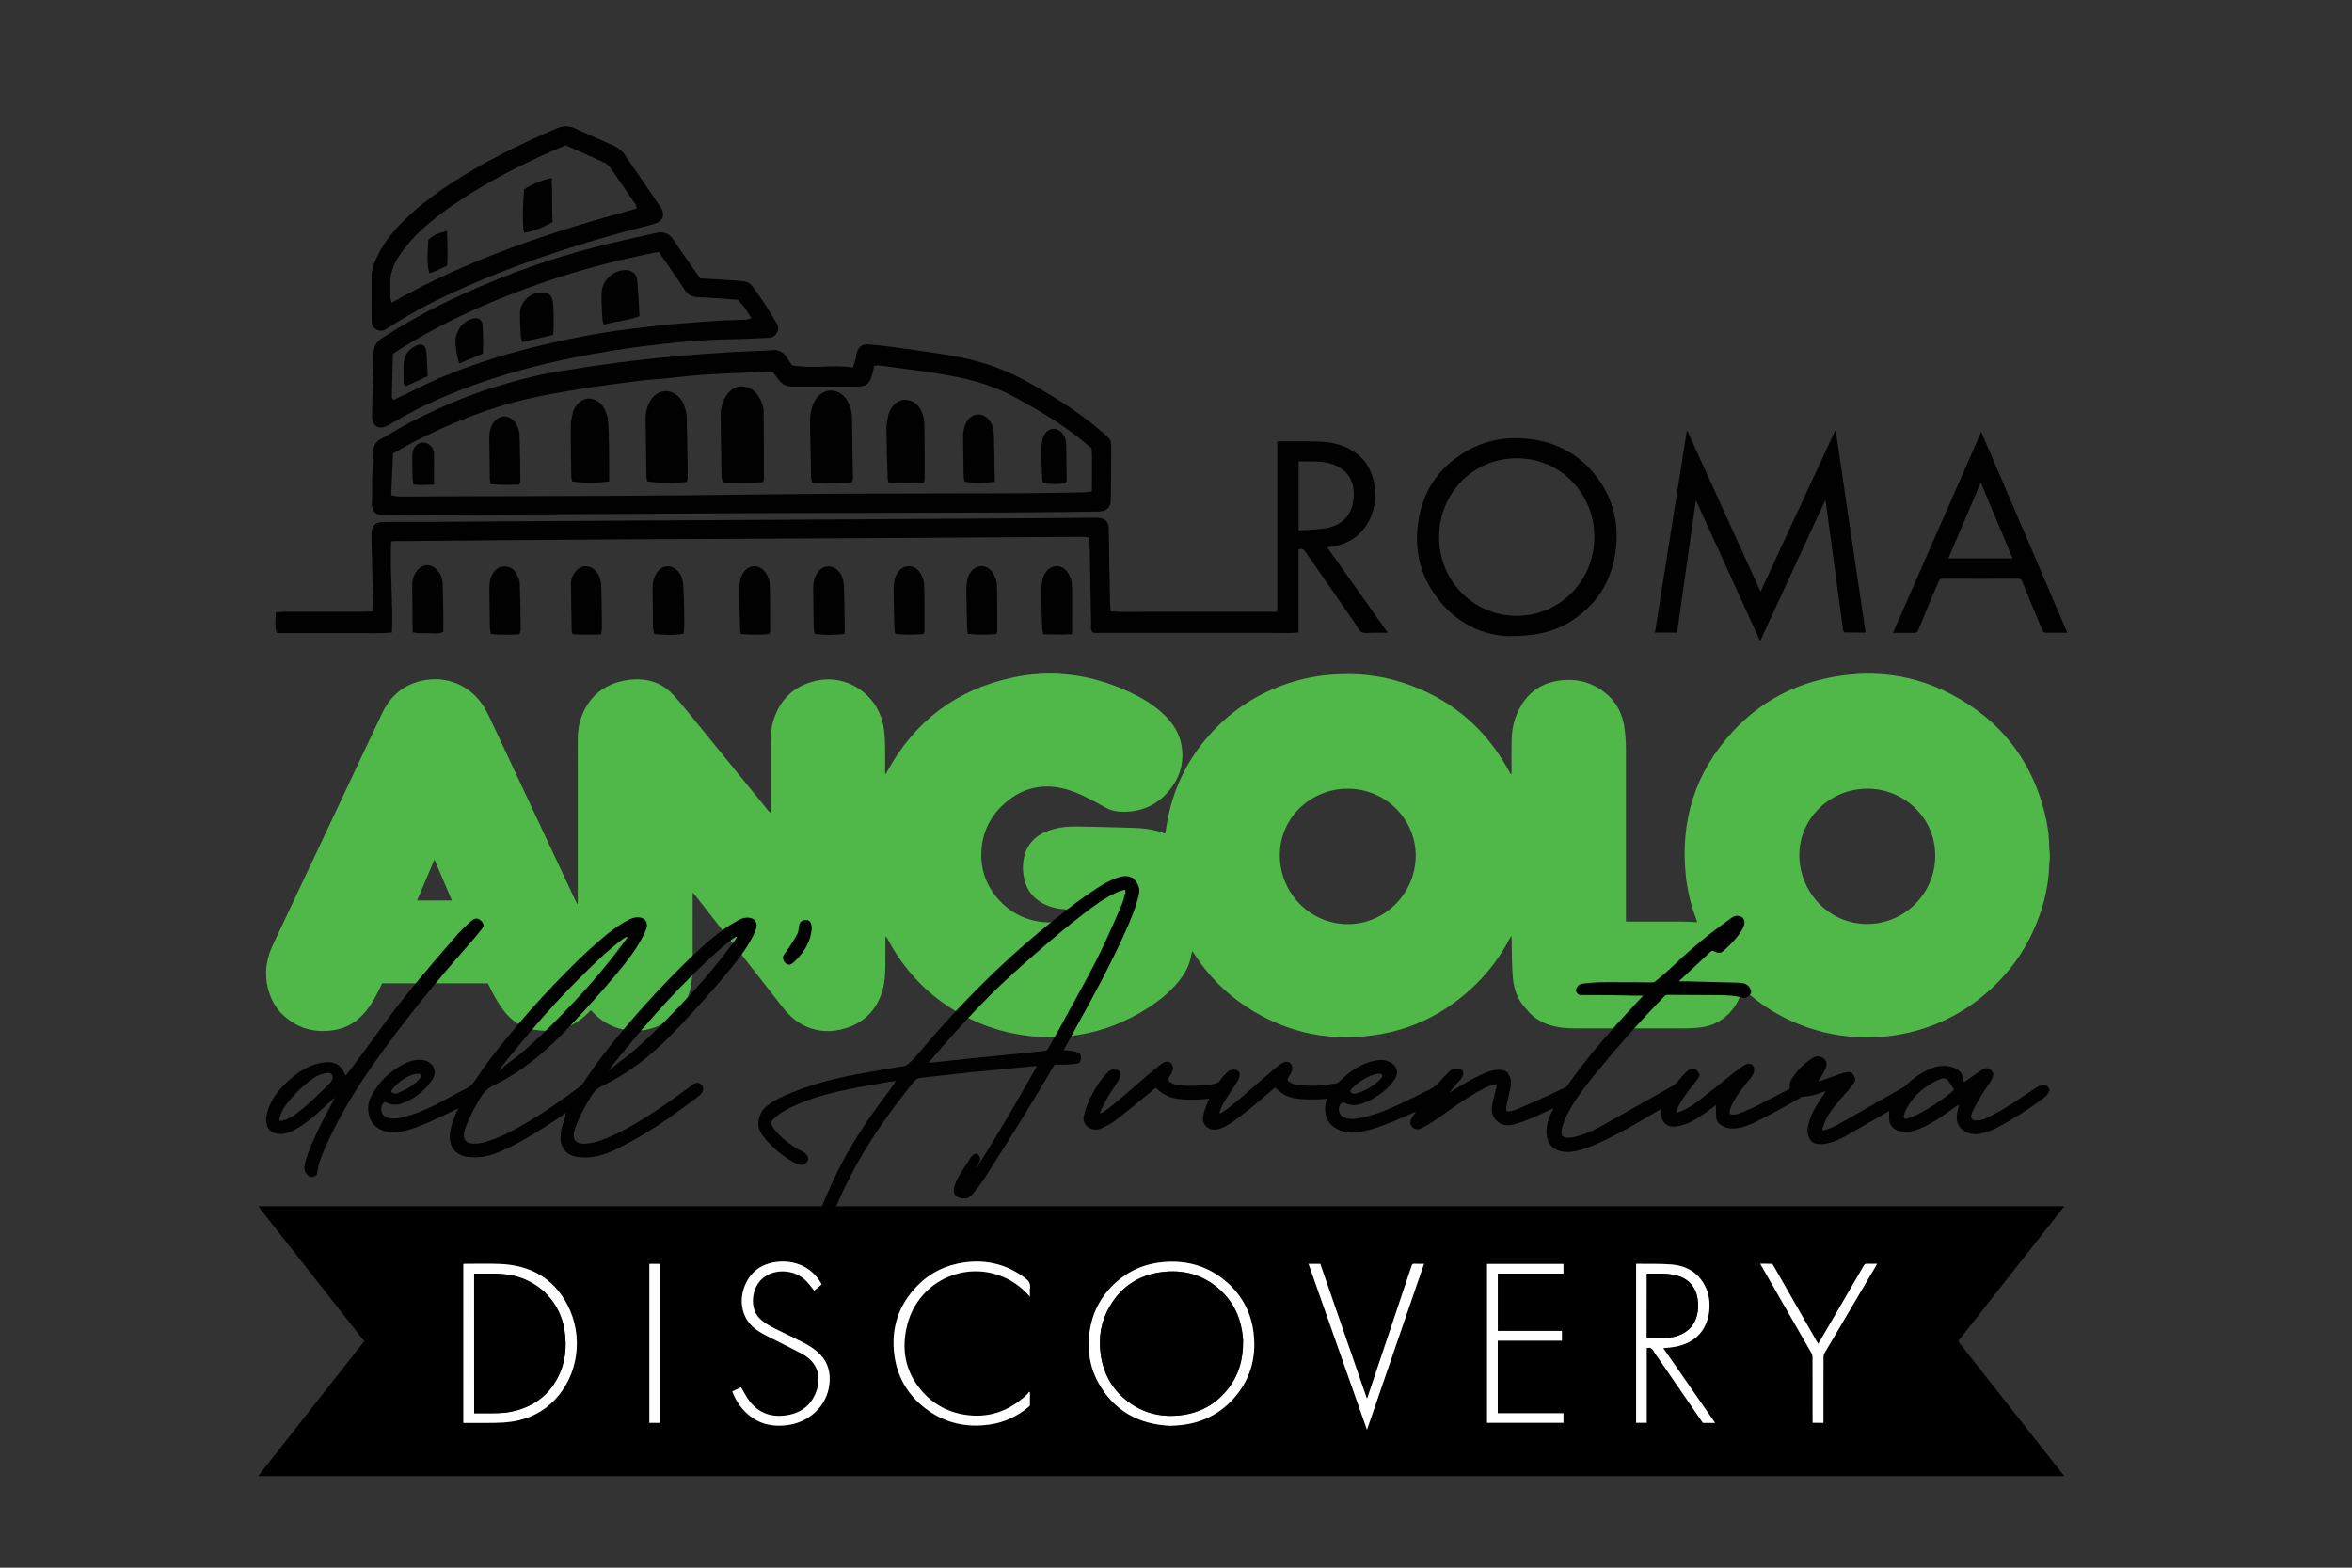
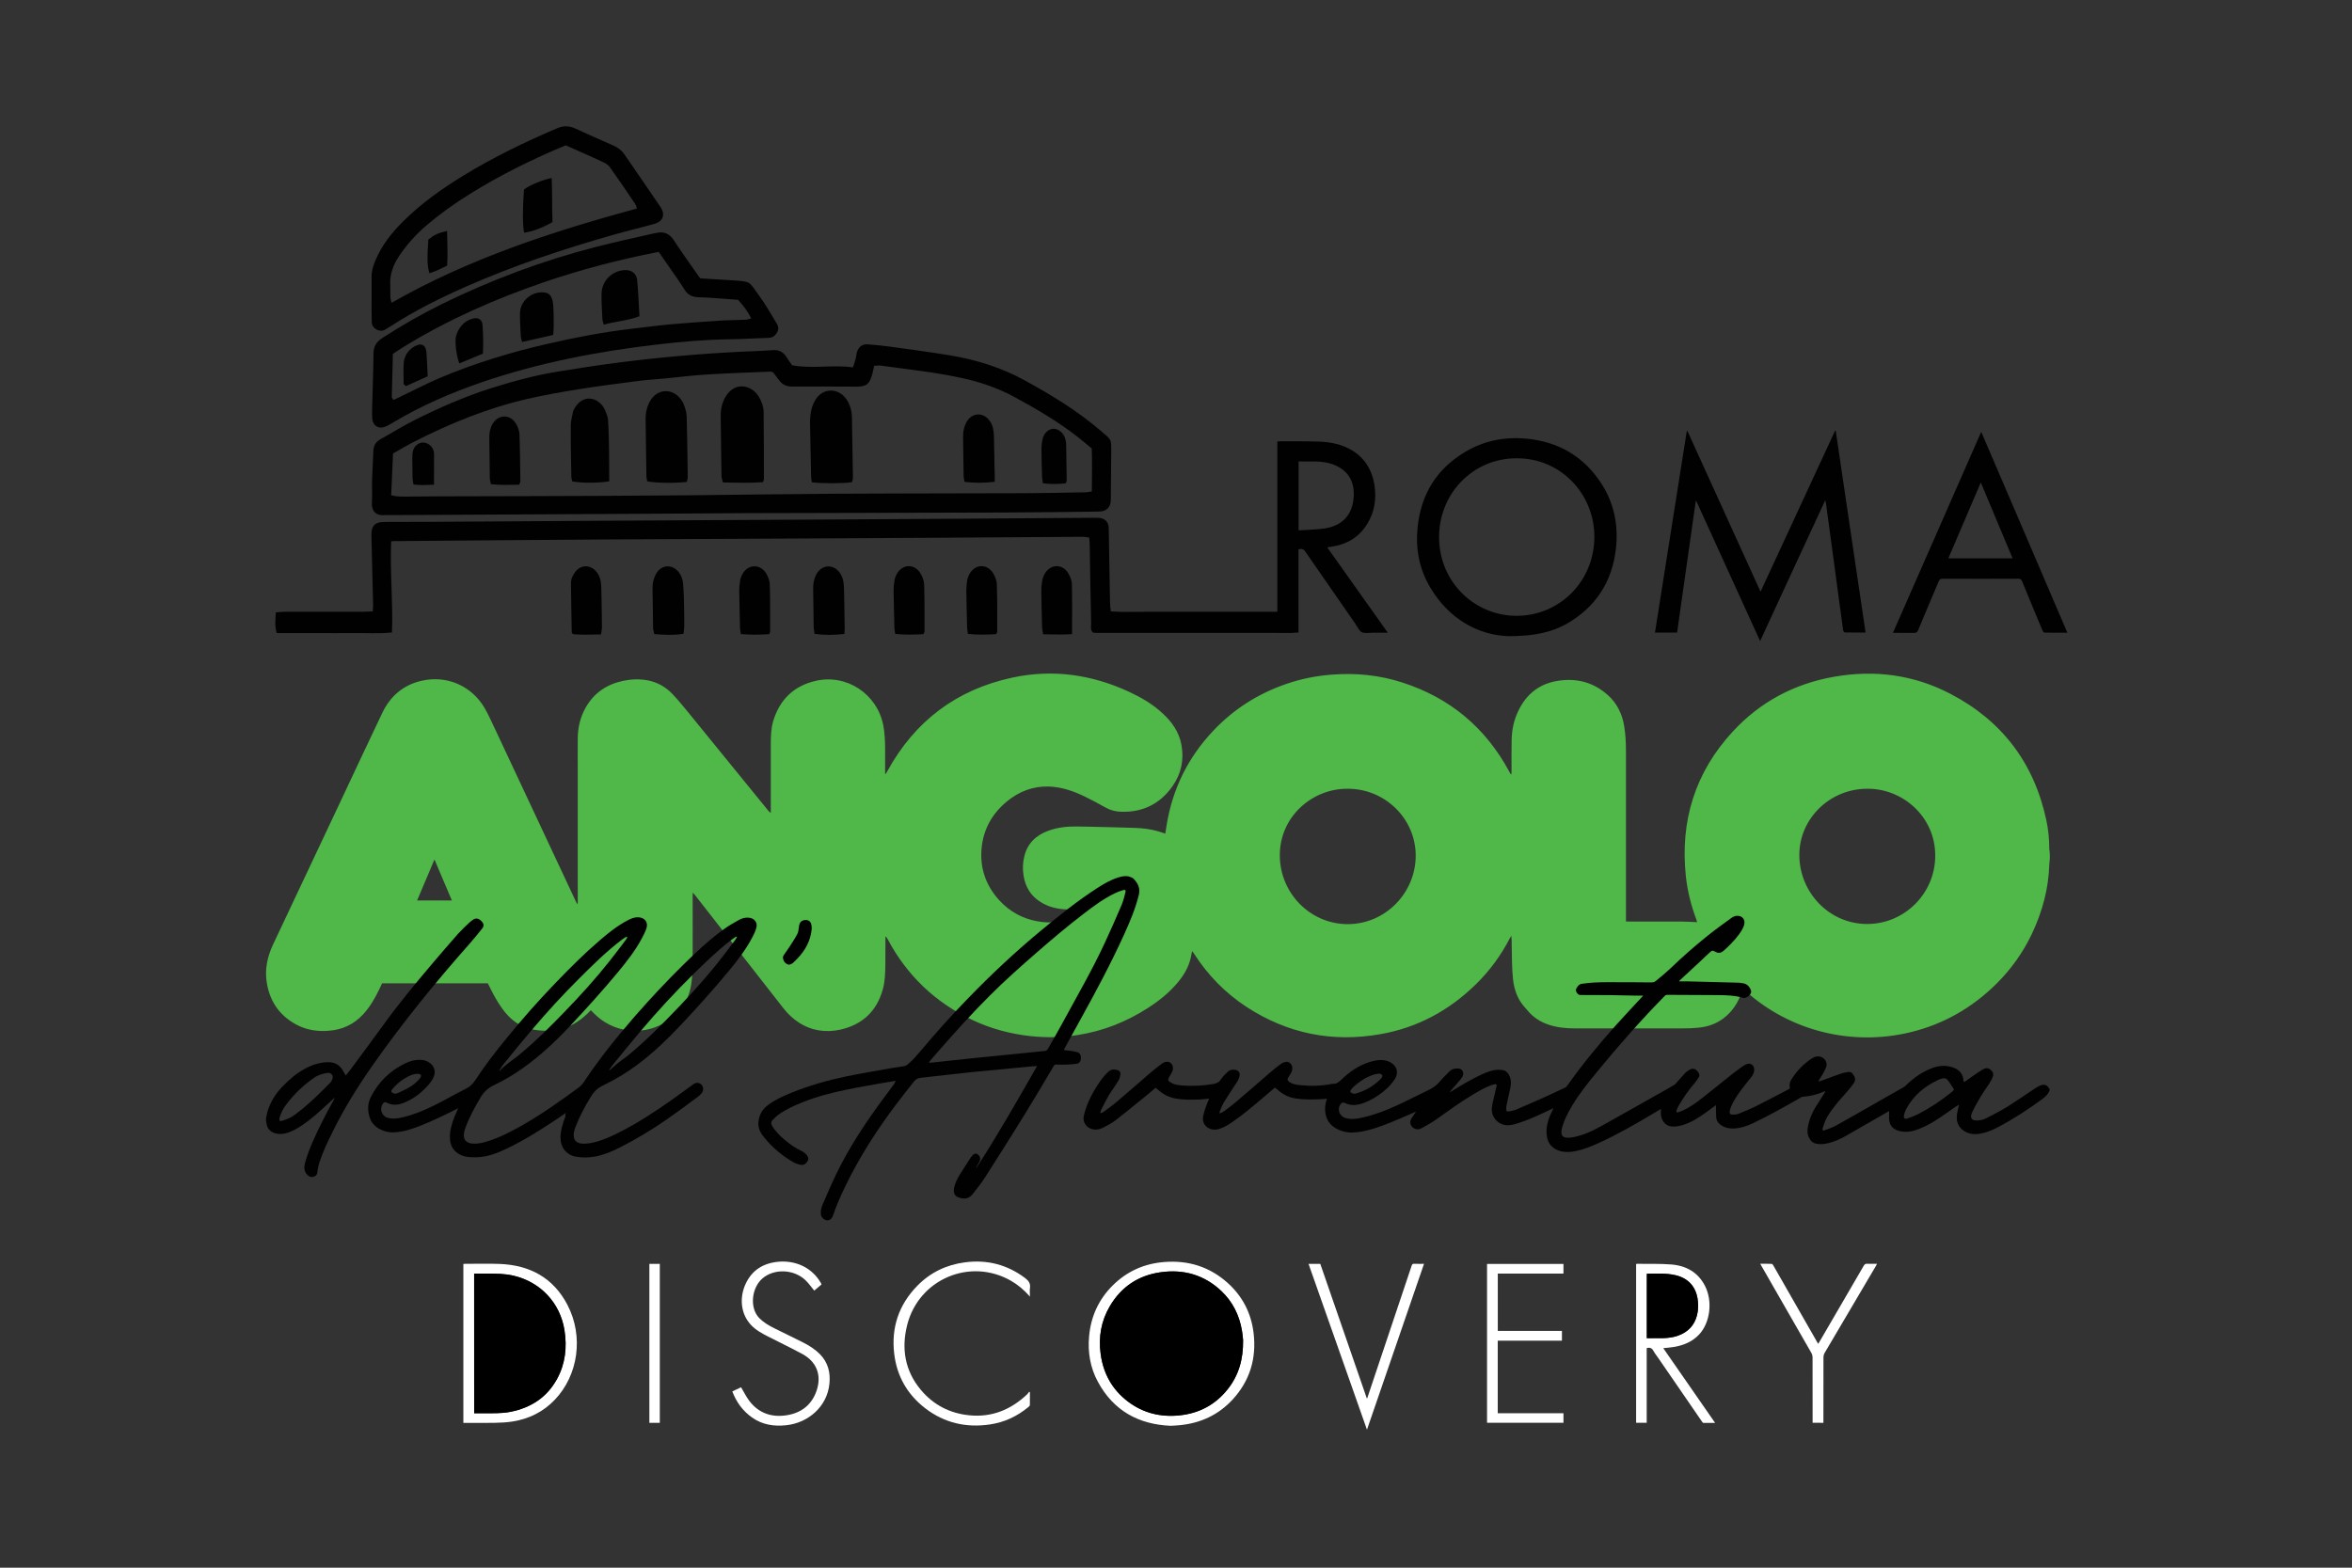
<svg xmlns="http://www.w3.org/2000/svg" height="1200" width="1800" version="1.1" id="Livello_1" x="0px" y="0px" viewBox="0 0 1800 1200" xml:space="preserve">
  <rect x="0" y="0" width="1800" height="1200" fill="#333333" stroke="none" />
  <defs id="defs95" />
  <style type="text/css" id="style2">
	.st0{fill:#4FB747;}
</style>
  <g id="g932" transform="matrix(0.405,0,0,0.405,22.27,790.506)">
    <g transform="translate(0,-1834.6)" id="g60-3">
      <path style="fill:#010101" class="st0" d="m 1441.8,573.1 c 39.1,7.2 76.9,-1.5 114.9,4 2.2,-6.7 4.2,-11.6 5.4,-16.8 1,-4 1,-8.2 2.2,-11.9 3.5,-10.6 9.9,-15.6 21,-14.8 14.1,1 28.2,2.5 42.3,4.4 38.1,5.2 76.1,10.4 113.9,16.6 48.7,8.2 95.2,22.7 138.9,46.5 50.9,27.9 100.4,57.8 144.6,95.9 21,18 20,14.3 19.8,42.8 -0.2,27.7 -0.5,55.4 -0.7,82.8 0,3.5 0,6.7 -0.5,10.1 -1.5,8.7 -7.2,14.6 -15.8,16.3 -4,0.7 -8.2,0.7 -12.1,0.7 -58.1,0.7 -115.9,1.5 -174,1.7 -161.9,0.5 -323.8,0.7 -485.5,1.2 -65.5,0.2 -130.8,1 -196.3,1.2 -158.4,1 -316.9,1.7 -475.3,2.5 -4,0 -8.2,-0.2 -12.1,0 -16.8,1.5 -26,-6.7 -24.7,-25.7 0.7,-12.9 0,-25.7 0.2,-38.3 0.5,-18.8 2,-37.6 2.5,-56.6 0.2,-10.6 4.4,-17.8 13.6,-23 21.3,-11.6 41.8,-24.7 63.5,-35.6 47,-23.5 94.9,-44.7 145.1,-60.6 42.5,-13.3 85,-25 129,-31.9 35.8,-5.7 71.7,-11.4 107.8,-16.1 78.1,-10.1 156.7,-17.1 235.3,-21 20.3,-1 40.3,-1.5 60.6,-3 11.6,-1 19.3,3.5 25.5,12.6 3.5,5.7 7.2,10.6 10.9,16 z M 684.2,818.8 c 10.4,2.7 18.5,2.5 26.4,2.5 23.7,0 47.2,-0.5 70.9,-0.5 205.2,-0.5 410.1,-0.7 615.2,-3.7 161.9,-2.2 323.8,-1.5 485.7,-2.2 37.8,-0.2 75.4,-1 113.2,-1.7 3.7,0 7.7,-1 12.6,-1.7 0,-27.9 1,-54.6 -0.2,-81.1 -8.7,-7.2 -16.3,-13.8 -24.2,-20 -37.6,-29.9 -78.9,-53.9 -121.1,-76.9 -31.6,-17.3 -65,-28.7 -100.1,-36.3 -50.7,-11.1 -102.3,-16.3 -153.7,-23.5 -3.7,-0.5 -7.9,0.2 -12.1,0.5 -1.2,5.4 -2,10.1 -3.2,14.6 -5.2,19.8 -10.9,24.7 -30.7,24.7 -40.5,0 -80.8,-0.5 -121.4,-0.2 -10.4,0 -18.3,-3.7 -24.2,-11.9 -4,-5.4 -8.2,-10.6 -11.6,-15.1 -2.5,-0.7 -3.7,-1.2 -5.2,-1.2 -39.8,1.7 -79.3,3 -119.1,5.4 -26.2,1.5 -52.2,4.9 -78.4,7.4 -18,1.7 -36.3,2.7 -54.4,5.2 -36.8,4.7 -73.4,9.4 -110,15.3 -32.6,5.2 -65,10.9 -97.1,18.3 -75.1,17.3 -146,46.2 -214.7,81.3 -13.1,6.7 -25.7,14.3 -39.1,21.8 -1.2,26.1 -2.2,51.6 -3.5,79 z" id="path4-6" />
      <path style="fill:#010101" class="st0" d="m 684.2,905.8 c -2.5,58.3 3.7,114.7 1.5,172.3 -25.2,2.7 -49.4,0.7 -73.4,1.2 -23.7,0.2 -47.2,0 -70.9,0 -24.2,0 -48.4,0 -73.4,0 -4.2,-13.1 -2.5,-25.5 -1.7,-39.1 5.9,-0.5 11.1,-1.2 16.3,-1.2 48.7,0 97.1,0 145.8,0 6.7,0 13.1,-0.5 21,-0.7 0.2,-4.9 0.7,-8.7 0.7,-12.6 -1,-43 -2.2,-86.3 -3.2,-129.3 0,-2.7 0,-5.4 0.2,-8.2 1,-11.9 7.4,-17.8 19.5,-18.8 4.7,-0.2 9.4,-0.2 14.1,-0.2 28.4,0 56.6,0 85,-0.2 102.6,-0.5 205.2,-1.2 307.7,-2 133,-0.7 265.7,-1.5 398.7,-2.2 95.2,-0.5 190.3,-1.2 285.5,-1.7 83.1,-0.5 165.9,-1.2 248.9,-1.7 5.4,0 10.9,-0.2 16.1,0.2 10.6,1.2 17.3,7.9 17.5,18.5 0.7,19.5 0.5,39.1 1,58.6 0.5,27.7 1,55.4 1.5,82.8 0,5.2 0.7,10.4 1.5,16.8 24.2,1.7 47.7,0.7 71.2,0.7 23,0.2 46,0 68.7,0 23.7,0 47.2,0 70.9,0 23,0 46,0 68.7,0 23.5,0 47,-0.2 69.5,0.2 5.4,6.7 3.5,12.9 3.7,18.8 0.2,5.9 0,12.1 0,19 -4.7,0.7 -8.4,2 -12.4,2 -122.1,0 -244.2,0 -366.3,0 -2.7,0 -5.2,-0.5 -7.7,-0.5 -5.4,-5.2 -3.5,-11.6 -3.5,-17.3 -1,-49.2 -2,-98.4 -2.7,-147.6 0,-4.7 -0.5,-9.1 -1,-14.8 -4.2,-0.5 -8.2,-1.5 -11.9,-1.5 -78.9,0.5 -157.9,1 -236.8,1.5 -5.4,0 -10.9,0 -16.3,0.2 -209.9,1 -419.7,2 -629.6,3.2 -136.9,0.7 -273.9,2.2 -410.8,3.2 -3.4,-0.3 -7.4,0 -13.6,0.4 z" id="path6-7" />
      <path style="fill:#010101" class="st0" d="m 1268.1,408.8 c 19.5,1.2 38.3,2.2 57.1,3.5 41,2.7 33.9,1.5 54.4,29.4 12.4,16.8 22.5,35.1 33.4,52.9 3,4.7 3.7,9.6 1,15.3 -3.7,7.4 -8.7,11.1 -17.3,11.4 -25,0.7 -49.7,2.5 -74.6,2.7 -44.5,0.7 -88.7,4.4 -133,9.6 -113.9,13.1 -225.9,34.6 -334.7,71.9 -57.3,19.8 -113,43.8 -165.1,74.9 -5.2,3 -10.4,6.4 -16.1,8.7 -12.6,5.2 -23.5,-1.5 -24.7,-14.8 -0.7,-7.4 -0.2,-14.8 -0.2,-22.2 0.7,-33.6 2.2,-67.2 2.5,-100.8 0,-13.8 5.4,-22.5 16.6,-29.7 36.3,-23.5 73.7,-45 112.2,-64 93.2,-45.7 190.1,-82.1 290.7,-108 36.3,-9.4 73.2,-17.3 110,-25.7 1.2,-0.2 2.7,-0.2 4,-0.7 14.8,-3.7 25.7,0.7 34.4,14.1 12.6,19.8 26.7,38.8 40,58.3 2.5,3.8 5.2,7.5 9.4,13.2 z m -78.4,-50 c -75.4,14.6 -146.8,33.4 -216.8,57.3 -92,31.6 -180.7,70.4 -263.7,121.4 -7.4,4.4 -14.6,9.4 -21.8,14.1 -0.7,27.9 -1.5,54.9 -2,81.8 0,1.5 2,3 3.2,5.2 4,-2 7.7,-3.5 11.1,-5.2 25,-11.9 49.4,-24.7 74.6,-35.6 66.5,-28.2 135.2,-49.2 205.7,-65.3 51.9,-11.9 104.1,-22 157,-28.2 25.5,-3 50.9,-6.4 76.4,-8.7 30.9,-2.7 61.8,-4.9 92.7,-6.9 16.1,-1 32.4,-1 48.4,-1.7 3,-0.2 5.9,-1.5 10.1,-2.5 -6.9,-13.8 -15.6,-25 -25,-35.1 -25.5,-1.7 -50.2,-4.2 -74.9,-4.9 -12.1,-0.5 -20.3,-4.4 -26.4,-14.8 -6.7,-10.9 -14.1,-21.3 -21.5,-31.9 -9,-13 -17.9,-25.6 -27.1,-39 z" id="path8-5" />
      <path style="fill:#010101" class="st0" d="m 647.2,444.4 c 0,-12.9 0,-25.7 0,-38.3 -0.2,-11.1 3,-21.3 7.2,-31.1 11.9,-28.7 30.7,-52.2 52.2,-73.7 34.6,-34.4 74.2,-62.5 115.7,-87.7 55.9,-34.1 114.7,-62.5 174.8,-88.2 12.1,-5.2 23,-5.4 34.9,0.2 23.7,11.1 48,21.5 71.9,32.1 8.9,4 16.1,9.4 21.5,17.5 22.5,32.9 45.2,65.5 67.5,98.4 9.9,14.8 5.2,27.7 -11.9,32.4 -26,7.4 -52.2,13.3 -77.9,20.8 -93.9,26.7 -186.4,57.6 -275.9,96.9 -49.9,22 -98.9,46.2 -144.6,76.1 -3.5,2.2 -6.9,4.2 -10.4,6.2 -9.9,5.7 -25,-2.7 -24.7,-14.8 -0.3,-15.7 -0.6,-31.3 -0.3,-46.8 z m 366.8,-287 c -63.3,26.4 -123.6,56.1 -180.7,91.7 -28.7,17.8 -56.1,37.3 -81.8,59.1 -20,17.1 -37.8,36.6 -52.4,58.6 -11.1,16.8 -17.8,34.6 -16.6,55.1 0.2,7.4 0,14.8 0.2,22.2 0,3 1.2,5.9 2.2,10.9 146.3,-83.5 303.3,-134.5 463.7,-178.2 -1,-3 -1.5,-5.7 -2.7,-7.7 -15.8,-23.5 -31.6,-46.7 -48.2,-70 -3,-4.2 -7.7,-7.7 -12.4,-9.6 -23.4,-11.1 -46.9,-21.2 -71.3,-32.1 z" id="path10-3" />
      <path style="fill:#010101" class="st0" d="m 1236.7,1080.6 c -18.8,3 -36.6,2.2 -55.4,0.5 -0.7,-4.4 -2.2,-8.2 -2.2,-12.1 -0.5,-25 -0.7,-49.9 -1,-74.6 -0.2,-9.6 2,-18.8 6.7,-27.2 10.1,-17.8 30.9,-18.8 43.3,-2.5 4.7,6.2 6.9,13.1 7.7,20.5 0.7,9.4 1.2,18.8 1.5,28.2 0.5,17.5 0.7,35.1 0.7,52.4 -0.1,4.7 -0.8,9.4 -1.3,14.8 z" id="path12-5" />
      <path style="fill:#010101" class="st0" d="m 1540.7,1080.9 c -19.8,2.2 -37.6,2.5 -56.4,-0.2 -0.7,-4.7 -1.5,-8.4 -1.7,-12.4 -0.5,-24.2 -0.5,-48.4 -1,-72.7 -0.2,-9.6 1.5,-18.8 5.9,-27.2 10.4,-19.5 33.6,-20.3 45.5,-1.5 5.7,8.9 6.7,19 6.9,29.2 0.5,23 1,45.7 1.2,68.7 0.4,4.4 -0.1,9.1 -0.4,16.1 z" id="path14-6" />
-       <path style="fill:#010101" class="st0" d="m 926.5,1081.6 c -18.5,0.7 -35.6,1.5 -54.1,-0.5 -0.7,-4.4 -1.5,-8.2 -1.7,-12.1 -0.5,-24.2 -0.7,-48.4 -1,-72.7 0,-9.4 0.5,-18.8 5.4,-27.4 4.7,-8.7 11.4,-15.3 22,-15.6 11.1,-0.5 19.5,5.2 24.5,14.8 3,5.9 5.4,12.6 5.7,19 1,28.9 1.2,57.8 1.7,86.8 -0.3,2 -1.5,4 -2.5,7.7 z" id="path16-2" />
      <path style="fill:#010101" class="st0" d="m 1080.7,1081.8 c -19.8,0.2 -37.1,1.2 -53.1,-0.5 -1.5,-2.2 -2.2,-2.7 -2.2,-3.5 -0.5,-30.9 -1.2,-61.8 -1.5,-92.7 0,-8.2 3.5,-15.8 8.7,-22.2 9.9,-12.4 25.7,-13.1 37.1,-2.2 5.9,5.9 9.1,13.1 10.6,21.3 0.7,4 0.7,7.9 1,12.1 0.5,24.2 1,48.4 1.2,72.7 0.2,4.7 -1,9.1 -1.8,15 z" id="path18-9" />
      <path style="fill:#010101" class="st0" d="m 1398.3,1081.3 c -18,1.2 -35.3,1.5 -53.4,-0.2 -0.7,-4.9 -1.5,-8.7 -1.5,-12.6 -0.5,-22.7 -1.2,-45.7 -1.5,-68.5 0,-6.7 0.5,-13.3 1.7,-20 0.7,-4.4 2.5,-9.1 4.9,-13.1 10.6,-18.3 33.1,-18.5 44.2,-0.5 3.7,6.2 6.7,13.6 6.9,20.8 1,29.4 0.7,59.1 0.7,88.5 0.5,1.4 -0.5,2.7 -2,5.6 z" id="path20-1" />
      <path style="fill:#010101" class="st0" d="m 1690,1081.3 c -18,1 -35.3,1.5 -53.4,-0.5 -0.7,-4.7 -1.5,-8.7 -1.5,-12.6 -0.5,-22.7 -1.2,-45.7 -1.5,-68.5 0,-6.7 0.5,-13.3 1.7,-20 0.7,-4.4 2.5,-9.1 4.9,-13.1 10.9,-18.3 33.1,-18.5 44.2,-0.2 3.7,6.2 6.7,13.6 6.9,20.8 1,29.4 0.7,59.1 0.7,88.5 0.2,1.4 -0.8,2.7 -2,5.6 z" id="path22-2" />
      <path style="fill:#010101" class="st0" d="m 1827.4,1081.3 c -18,1 -35.3,1.5 -53.4,-0.5 -0.7,-4.7 -1.5,-8.7 -1.5,-12.6 -0.5,-22.7 -1.2,-45.7 -1.5,-68.5 0,-6.7 0.5,-13.3 1.7,-20 0.7,-4.4 2.5,-9.1 4.9,-13.1 10.9,-18.3 33.1,-18.5 44.2,-0.2 3.7,6.2 6.7,13.6 6.9,20.8 1,29.4 0.7,59.1 0.7,88.5 0.5,1.4 -0.5,2.7 -2,5.6 z" id="path24-7" />
      <path style="fill:#010101" class="st0" d="m 1970.8,1081.3 c -8.4,0.2 -15.1,0.7 -21.5,0.7 -10.6,0 -21.3,-0.2 -33.1,-0.5 -0.7,-4.9 -1.7,-8.7 -2,-12.6 -0.7,-22.7 -1.2,-45.7 -1.5,-68.5 0,-6.7 0.5,-13.3 1.7,-20 0.7,-4.4 2.5,-9.1 4.7,-13.1 10.9,-19.3 34.4,-19.5 45.2,0 3.2,5.7 5.9,12.6 6.2,19 0.8,31 0.3,61.9 0.3,95 z" id="path26-0" />
-       <path style="fill:#010101" class="st0" d="m 724.8,1077.6 c -0.2,-31.4 -0.5,-60.8 -0.7,-90.2 0,-8.2 2.2,-16.1 6.7,-23 11.9,-18 30.2,-17.8 43,-1.2 5.9,7.7 7.7,17.1 7.9,26.7 0.2,17.5 0.7,34.9 1,52.4 0.2,11.4 0,22.7 0,34.6 -9.1,4.9 -18.8,2.2 -27.7,2.5 -9.5,0 -18.9,1 -30.2,-1.8 z" id="path28-9" />
      <path style="fill:#010101" class="st0" d="m 1386.7,794.1 c -25.5,1.7 -50.2,1 -75.6,0.5 -1,-4.7 -2.7,-8.4 -2.7,-12.1 -0.7,-37.8 -1,-75.4 -1.5,-113.2 -0.2,-12.4 2.2,-24.2 8.2,-35.1 18,-32.1 50.2,-23.7 63.5,-2.2 5.7,9.4 9.4,19.5 9.4,30.7 0.5,41.8 0.5,83.5 0.5,125.3 0.2,1.2 -0.5,2.4 -1.8,6.1 z" id="path30-3" />
      <path style="fill:#010101" class="st0" d="m 1554.8,794.1 c -16.3,2.5 -55.6,2.7 -75.6,0.2 -0.5,-3.5 -1.5,-7.2 -1.5,-11.1 -0.7,-33.6 -1.5,-67.2 -2,-100.6 0,-7.9 0.5,-16.3 2.2,-24 1.5,-7.2 4.2,-14.3 8.2,-20.5 13.6,-22 41.5,-23 57.3,-2.2 6.2,8.2 9.6,17.5 10.9,27.7 0.7,5.2 0.7,10.6 0.7,16.1 0.5,30.9 1,61.8 1.5,92.7 0,7.4 1.3,14.8 -1.7,21.7 z" id="path32-6" />
      <path style="fill:#010101" class="st0" d="m 1242.9,793.6 c -25,2.7 -59.3,2 -74.9,-1.2 -0.5,-2.7 -1.2,-5.9 -1.5,-9.1 -0.5,-35.6 -1,-71.4 -1.5,-107.3 -0.2,-13.8 2.7,-26.9 10.4,-38.3 13.1,-19.5 37.8,-21 53.6,-3.5 3.5,4 6.7,8.7 8.4,13.6 2.5,6.9 4.9,14.3 5.2,21.5 1,38.3 1.5,76.9 2,115.2 0,2.7 -1,5.2 -1.7,9.1 z" id="path34-0" />
      <path style="fill:#010101" class="st0" d="m 1096.3,792.4 c -19.3,3.5 -51.9,3.5 -70,0.2 -0.5,-2.7 -1.5,-5.7 -1.7,-8.9 -0.5,-32.4 -1.2,-64.8 -1,-96.9 0,-8.7 2.5,-17.3 4.2,-25.7 0.7,-3.2 2.5,-6.2 4.4,-9.1 14.3,-22 38.1,-20 51.9,-1.5 4,5.2 5.9,11.9 8.4,18.3 1,2.5 1.2,5.2 1.5,7.9 2.5,38.1 1.8,76.4 2.3,115.7 z" id="path36-6" />
-       <path style="fill:#010101" class="st0" d="m 1690,795.9 c -22,0.5 -43.5,0.5 -66,0 -0.7,-4.2 -1.5,-7.2 -1.7,-10.4 -1,-30.9 -2,-62 -2.2,-92.9 0,-7.9 1.7,-16.1 3.2,-24 0.5,-2.7 1.5,-5.2 2.7,-7.7 6.4,-14.8 17.5,-23.2 30.4,-22.5 15.1,1 25,9.6 30.4,23 2.7,6.7 4.9,14.3 4.9,21.5 0.7,35.6 0.5,71.4 0.5,107 0,1.5 -1,2.5 -2.2,6 z" id="path38-2" />
+       <path style="fill:#010101" class="st0" d="m 1690,795.9 z" id="path38-2" />
      <path style="fill:#010101" class="st0" d="m 1824.7,793.4 c -20.3,2.2 -38.1,2.5 -57.1,0 -0.7,-4.4 -1.7,-8.4 -1.7,-12.1 -0.5,-24.2 -0.5,-48.4 -1,-72.7 -0.2,-9.6 1.5,-18.8 5.9,-27.2 10.4,-19.8 33.4,-20.5 45.5,-1.7 5.7,8.9 6.7,19 6.9,29.2 0.5,21.5 1,43 1.2,64.5 0.6,5.9 0.3,11.8 0.3,20 z" id="path40-6" />
      <path style="fill:#010101" class="st0" d="m 926,798.8 c -17.8,0.2 -34.9,1.2 -53.4,-1 -0.7,-4 -2,-7.9 -2,-11.6 -0.5,-25 -0.7,-49.7 -1,-74.6 -0.2,-9.6 1.2,-18.8 5.9,-27.2 10.6,-18.5 32.9,-19.5 44.2,-1.5 3.7,5.9 6.7,13.6 6.9,20.8 1.2,29.7 1.2,59.1 1.7,88.7 0.2,1.2 -0.8,2.5 -2.3,6.4 z" id="path42-1" />
      <path style="fill:#010101" class="st0" d="m 1958.7,796.3 c -14.6,1.5 -28.4,1.7 -43,-0.2 -0.5,-4.2 -1.2,-7.4 -1.5,-10.6 -0.5,-17.5 -1.2,-35.1 -1.2,-52.4 0,-7.4 0.7,-14.8 2.5,-22 2.7,-10.4 11.1,-17.3 19.5,-18 9.1,-0.5 18.8,6.7 22.5,17.3 1.2,3.7 2,7.9 2.2,11.9 0.5,23 0.7,45.7 1,68.7 0.2,0.9 -0.8,2.1 -2,5.3 z" id="path44-8" />
      <path style="fill:#010101" class="st0" d="m 765.1,798.8 c -8.9,0.2 -15.6,0.7 -22,0.7 -5.2,0 -10.4,-0.5 -16.8,-1 -0.7,-4.4 -1.5,-8.4 -1.7,-12.1 -0.2,-12.9 -0.5,-25.5 -0.5,-38.3 0,-4.7 0.2,-9.4 1.5,-13.8 2.2,-8.4 9.6,-14.3 17.1,-15.1 8.4,-0.7 17.3,4.7 20.8,13.1 1,2.5 1.7,5.2 1.7,7.9 -0.1,19.1 -0.1,37.6 -0.1,58.6 z" id="path46-7" />
      <path style="fill:#010101" class="st0" d="m 1085.9,496.3 c -1.2,-4.4 -2.2,-6.9 -2.5,-9.4 -0.7,-16.1 -2,-32.1 -1.7,-48.4 0.2,-24.2 18.8,-43.5 42.8,-45.2 13.1,-1 23.2,5.7 24.5,18.5 2.2,22.7 3,45.5 4.4,68.7 -22,8.1 -44.3,9.6 -67.5,15.8 z" id="path48-9" />
      <path style="fill:#010101" class="st0" d="m 990.2,515.8 c -19.8,4.4 -38.6,8.7 -58.6,13.3 -1,-4.2 -2.2,-7.4 -2.5,-10.4 -0.7,-14.8 -1.7,-29.7 -1.5,-44.2 0.7,-23.2 21.8,-41 44.7,-39.1 8.7,0.7 13.3,4.4 16.1,12.9 0.5,1.2 0.7,2.5 1,4 2.1,8.6 2.8,50.6 0.8,63.5 z" id="path50-2" />
      <path style="fill:#010101" class="st0" d="m 857.5,551.1 c -15.1,6.2 -29.7,12.4 -44.5,18.5 -5.4,-13.3 -9.1,-41.5 -6.2,-51.7 4.9,-16.3 14.8,-28.7 32.1,-33.1 10.4,-2.7 17.5,2.2 18,12.9 1.1,17.4 1.6,34.9 0.6,53.4 z" id="path52-0" />
      <path style="fill:#010101" class="st0" d="m 753.2,593.9 c -15.1,6.9 -28.4,12.9 -40.8,18.5 -5.7,-2.5 -4.7,-6.2 -4.7,-9.4 -0.2,-11.4 -0.5,-23 0.2,-34.4 1,-15.8 12.4,-29.4 27.2,-34.1 6.7,-2 12.1,0.7 14.3,7.2 0.7,2.5 1.5,5.2 1.5,7.9 1.1,14.2 1.6,28.2 2.3,44.3 z" id="path54-2" />
      <path style="fill:#010101" class="st0" d="m 987.5,219.2 c 1.2,28.2 0.5,56.1 1.5,83.3 -20,11.4 -38.3,18 -53.6,20 -3,-13.8 -3,-44.2 -0.2,-81.8 12.3,-8.7 35,-18.1 52.3,-21.5 z" id="path56-3" />
      <path style="fill:#010101" class="st0" d="m 789.8,319.3 c 0.5,23 1.5,44.2 0.2,65.5 -11.6,5.7 -22.2,11.1 -33.6,14.3 -4.2,-13.8 -4.4,-29.2 -2,-63.5 11.4,-9.1 17.8,-12.4 35.4,-16.3 z" id="path58-7" />
    </g>
    <g transform="translate(0,-1834.6)" id="g70-5">
      <path style="fill:#010101" class="st0" d="m 3271,1094.4 c -40.5,-89.2 -80.6,-177 -120.6,-264.7 -0.2,0 -0.7,0 -1,0 -11.9,82.8 -23.5,165.6 -35.3,248.7 -13.8,0 -27.4,0 -41.8,0 20,-127.1 40,-253.9 60.1,-380.7 0.5,-0.2 0.7,-0.2 1.2,-0.5 46,101.1 92,202.2 138.2,303.8 47.2,-101.8 93.9,-203.2 140.9,-304.3 0.5,0 0.7,0.2 1.2,0.2 18.8,126.8 37.3,253.9 56.4,381.4 -13.6,0 -26.4,0 -39.1,-0.2 -1,0 -3,-2.2 -3.2,-3.5 -5.9,-43.3 -11.9,-86.5 -17.5,-129.5 -5.2,-37.6 -10.1,-74.9 -15.3,-112.5 -0.2,-1 -0.5,-1.7 -1.2,-4.2 -41.5,89.3 -82,177.1 -123,266 z" id="path62-9" />
      <path style="fill:#010101" class="st0" d="m 2795.2,1085.1 c -55.4,-2 -111.2,-30.7 -147.8,-92.4 -20.5,-34.6 -27.7,-72.9 -23.7,-113 6.4,-63 36.3,-111.5 91.2,-143.6 34.6,-20.3 72.4,-27.9 112.5,-24.5 62.5,5.4 111.5,34.1 145.1,87.3 22.7,36.3 30.7,76.6 26.2,119.4 -6.9,63.8 -38.1,112 -93.9,143.9 -28.3,15.4 -59.5,22.9 -109.6,22.9 z m 16,-38.4 c 82.6,-0.5 147.3,-67 146.6,-151 -0.7,-78.6 -62.3,-146.8 -146.6,-146.8 -84.8,-0.2 -149,69.5 -146.8,153 2,82.1 67.7,144.8 146.8,144.8 z" id="path64-2" />
      <path style="fill:#010101" class="st0" d="m 2398.7,921.2 c 0,52.2 0,104.6 0,157.2 -13.6,0 -26.4,0 -40,0 0,-120.1 0,-240.3 0,-361.1 1.5,-0.2 3,-0.5 4.7,-0.5 24.2,0 48.7,-0.2 72.9,0.5 23,0.7 45.2,5.2 65,17.5 23.5,14.8 36.3,36.8 40.8,63.8 4.2,26 0.7,50.9 -13.1,73.7 -16.1,26.7 -40.5,40.3 -71.2,44.2 -1,0 -2,0.2 -3,0.2 -0.2,0 -0.5,0.5 -1.5,1 37.8,53.4 75.6,106.5 114.2,160.9 -10.4,0 -19.5,0 -28.7,0 -6.9,0 -14.8,1.7 -20.5,-1 -5.4,-2.7 -8.2,-10.4 -12.1,-15.8 -31.4,-45 -62.5,-90 -93.7,-135.2 -3.2,-5.2 -6.7,-7.9 -13.8,-5.4 z m 0.2,-36.1 c 17.1,-1.2 33.6,-1.2 49.7,-3.7 31.4,-4.9 50.2,-23.7 53.9,-54.1 3.7,-29.9 -6.9,-55.1 -38.3,-66.7 -21.3,-7.9 -43.3,-5.2 -65.3,-5.7 0,43.4 0,85.9 0,130.2 z" id="path66-2" />
      <path style="fill:#010101" class="st0" d="m 3851.6,1078.6 c -15.1,0 -29.2,0.2 -43.3,-0.2 -1.5,0 -3.2,-3 -4,-4.7 -12.9,-30.7 -25.5,-61.1 -38.1,-92 -1.7,-4.2 -3.7,-5.2 -7.9,-5.2 -47.5,0.2 -94.7,0.2 -142.1,0 -4.4,0 -6.4,1.5 -7.9,5.4 -12.9,30.7 -26,61.1 -38.6,91.7 -1.7,4 -3.7,5.4 -8.2,5.4 -12.9,-0.2 -25.5,-0.2 -39.5,-0.2 55.6,-126.6 111,-252.6 166.8,-379.9 54.8,127.1 108.4,252.9 162.8,379.7 z M 3688,794.6 c -20.8,48.7 -41,95.9 -61.3,143.4 40.8,0 80.6,0 121.4,0 -19.8,-47.7 -39.9,-94.9 -60.1,-143.4 z" id="path68-8" />
    </g>
    <g transform="translate(0,-1834.6)" id="g74-9">
      <path style="fill:#4fb848" class="st1" d="m 3818.5,1505.3 c -0.2,3.5 -1,6.9 -1,10.4 -1.2,46.2 -13.1,89.7 -32.6,131.3 -16.8,35.6 -39.3,67.2 -67.2,94.9 -46,45.7 -100.6,76.9 -163.6,92 -109.3,26.2 -226.2,-2 -311,-78.4 -1.2,-1.2 -2.7,-2.2 -4.7,-4 -0.7,2.5 -1.5,4.2 -2.2,6.2 -6.7,20.3 -17.8,37.3 -35.1,50.2 -14.3,10.6 -30.4,15.8 -48,17.3 -9.4,1 -19,1.2 -28.4,1.2 -68.2,0 -136.4,0 -204.7,0 -16.6,0 -32.6,-1.7 -48.4,-6.9 -15.6,-5.2 -28.9,-13.6 -39.5,-26.2 -2,-2.5 -4.2,-4.9 -6.2,-7.2 -13.3,-14.8 -19.5,-32.6 -21.8,-52.2 -2.2,-21.8 -2.2,-43.3 -2.5,-65 0,-5.7 0,-11.4 -0.7,-17.5 -0.7,1.2 -1.7,2.7 -2.5,4 -16.8,32.6 -38.1,61.8 -64.3,87.5 -50.7,49.7 -110.5,82.1 -180.4,94.4 -91,16.1 -175.7,-1 -253.1,-51.4 -40,-26.2 -72.9,-59.8 -98.9,-100.1 -1,-1.5 -2,-3 -3,-4.4 -0.2,-0.2 -0.7,-0.2 -1.2,-0.5 -0.7,4.2 -1.5,8.4 -2.5,12.6 -4,17.1 -12.4,31.4 -23.2,44.7 -16.3,19.8 -35.8,35.6 -57.3,49.4 -40.8,26.4 -85.3,44 -133.2,51.4 -29.7,4.7 -59.3,5.2 -89.2,2 -38.3,-4.2 -74.9,-14.1 -109.5,-30.4 -70.2,-33.1 -123.6,-84 -160.2,-152.8 -1,-1.7 -2,-3.7 -4.2,-5.2 0,1.5 0,3 0,4.4 0,16.8 0,33.6 -0.2,50.4 -0.2,15.3 -0.7,30.9 -4.9,45.7 -11.4,40.5 -37.8,65.7 -78.9,75.4 -27.9,6.4 -55.1,2.7 -79.6,-13.1 -11.1,-7.2 -20.5,-16.1 -28.7,-26.4 -45.7,-58.3 -91.2,-116.9 -136.9,-175.3 -10.1,-13.1 -20.5,-26.2 -30.7,-39.3 -1,-1.2 -2.2,-2.5 -4.2,-4.7 -0.2,3.2 -0.2,5.2 -0.2,7.2 0,42.3 0.2,84.5 0,126.8 0,12.1 -0.7,24.2 -2.2,36.1 -4.2,34.6 -23,60.1 -52.9,77.1 -42.5,24.2 -95.9,16.6 -130.5,-18 -2.2,-2.2 -4.4,-4.4 -6.9,-6.9 -3.2,3.5 -6.2,6.7 -9.4,9.4 -22.5,20.8 -48.9,30.4 -79.6,29.4 -14.3,-0.5 -28.2,-3 -41.3,-9.1 -15.6,-7.7 -27.4,-19.3 -37.3,-33.1 -9.6,-13.3 -17.3,-27.7 -24.5,-42.5 -0.7,-1.5 -1.5,-3.2 -2.5,-4.9 -66.2,0 -132.7,0 -199.7,0 -1.7,3.5 -3.5,7.4 -5.4,11.4 -8.2,17.1 -17.5,33.1 -30.4,47.2 -17.8,19.3 -39.8,29.4 -65.7,31.1 -19.5,1.5 -38.3,-1 -56.1,-9.4 -34.1,-16.6 -54.1,-43.8 -60.3,-81.1 -4.2,-25.5 1,-49.7 11.9,-72.7 42.3,-89.7 84.5,-179.2 126.8,-268.9 26.4,-56.4 52.9,-112.7 79.6,-168.8 15.3,-31.9 40,-53.1 75.1,-60.8 47,-10.4 93.2,9.6 117.9,51.2 7.4,12.6 13.3,26.4 19.8,39.8 50.9,108.3 101.6,216.8 152.3,325 1,2 2,4 3.2,6.4 1.5,-2.5 1,-4.4 1,-6.4 0,-83.1 0,-166.1 0,-248.9 0,-19.3 -0.2,-38.8 0,-58.1 0.2,-20.5 4.7,-40 14.8,-57.8 15.6,-27.9 39.8,-44.2 70.9,-50.9 15.3,-3.2 30.7,-3.7 46,-1 18.8,3.5 34.6,12.6 47.5,26.2 10.1,10.6 19.5,22.2 28.9,33.6 50.7,62 101.1,124.1 151.5,186.1 1.2,1.7 2.7,3.2 5.2,4.7 0,-2 0,-4.2 0,-6.2 0,-41.5 0,-83.1 0,-124.6 0,-14.3 0.5,-28.7 4.4,-42.3 12.1,-40.8 39.1,-67 80.3,-76.4 58.6,-13.6 116.2,24.7 127.8,83.8 2.7,13.8 3.2,27.9 3.5,41.8 0,14.8 0,29.7 0,44.5 0,2 0,3.7 0,5.7 0.2,0 0.7,0.2 1,0.2 1.2,-2 2.2,-4 3.5,-5.9 51.9,-94.2 130.3,-153.5 235.6,-176.2 76.6,-16.6 150.5,-5.9 221.2,26.9 22.7,10.6 44.5,23.2 63,40.5 17.8,16.3 31.1,35.3 35.6,59.3 5.2,28.4 -0.2,54.9 -16.8,78.4 -23.2,33.1 -55.6,49.4 -96.2,48.4 -10.9,-0.2 -21,-2.7 -30.7,-8.2 -12.6,-7.2 -25.7,-14.1 -38.8,-20.5 -21.3,-10.4 -43.5,-18 -67.5,-19 -30.2,-1 -56.6,9.1 -79.8,28.2 -26.9,22.2 -43.5,50.7 -47.5,85.5 -4.4,38.8 7.2,73.2 33.6,101.8 19.3,20.8 43,33.9 70.9,39.1 28.2,5.2 55.1,1.5 80.3,-12.6 4.7,-2.7 9.4,-5.4 13.8,-9.1 -2,0 -3.7,-0.2 -5.7,-0.2 -12.4,-0.2 -24.5,0 -36.8,-0.7 -16.1,-1 -31.6,-5.2 -45.5,-14.1 -18.3,-11.6 -28.4,-28.7 -31.6,-49.7 -2,-12.4 -1.5,-24.5 1.5,-36.6 5.9,-24 21.8,-39.3 44.5,-47.7 17.8,-6.7 36.3,-8.7 55.4,-8.4 8.9,0 17.8,0.2 26.7,0.5 27.7,0.7 55.4,1.2 83.1,2.2 14.1,0.5 27.9,2.2 41.5,5.9 4.9,1.2 9.6,3.2 15.1,4.9 0.7,-5.4 1.7,-10.6 2.5,-15.8 11.1,-68.7 40.5,-128.3 88.5,-179 38.6,-40.8 84.8,-70 137.9,-88.2 27.7,-9.6 56.4,-15.3 85.8,-17.5 45.2,-3.5 89.7,0.7 133,14.8 90,28.9 157.5,85.3 202.4,168.6 0.7,1.5 1.5,2.7 2.2,4.2 0.2,0.2 0.5,0.5 1.5,1.2 0.2,-1.7 0.5,-3.2 0.5,-4.4 0,-20.5 -0.2,-41 0.2,-61.5 0.5,-18.8 4.2,-36.8 12.4,-53.9 15.6,-33.1 41.5,-53.1 78.4,-57.8 34.6,-4.7 65.5,4.4 91.5,27.9 16.8,15.3 26.4,34.9 30.2,57.1 2.7,15.8 3.5,31.9 3.5,47.7 0,104.8 0,209.6 0,314.2 0,2.5 0,5.2 0,8.4 2.5,0 4.9,0.2 7.2,0.2 32.6,0 65.3,0 97.9,0 9.6,0 19.3,0.7 29.4,1.2 -0.5,-2 -1,-3.5 -1.5,-5.2 -9.9,-26.4 -16.8,-53.6 -19.8,-81.6 -11.1,-104.3 17.3,-196.5 89,-273.9 51.9,-56.1 116.4,-90.2 191.6,-103.3 76.4,-13.3 150,-3.7 218.8,32.1 98.1,50.9 158.9,131.3 181.9,239.8 3.7,17.3 5.4,35.1 5.4,52.9 0,2 0.5,3.7 0.7,5.7 0.4,4.4 0.4,8.6 0.4,13.1 z M 2491.9,1373.5 c -66.7,-0.7 -128.5,52.2 -128.5,125.6 0,71.4 57.1,130 128,130.3 72.2,0 128.5,-59.6 128.8,-129 0.2,-70 -57.6,-126.9 -128.3,-126.9 z m 981.5,0 c -70.4,0 -128,56.1 -128.3,124.6 -0.2,70.7 55.9,131 128.3,131 70.7,0 128.8,-58.1 128.5,-129.5 0,-73.9 -62.2,-126.8 -128.5,-126.1 z M 733.2,1584.6 c 22.5,0 43.8,0 65.7,0 -10.9,-26 -21.8,-51.2 -32.9,-77.4 -11.3,26.5 -21.9,51.7 -32.8,77.4 z" id="path72-7" />
    </g>
    <g transform="translate(0,-1834.6)" id="g82-3">
      <path style="fill:#010101" class="st0" d="m 447.7,1996.4 c 1,-4.2 1.5,-8.4 2.7,-12.6 5.4,-18.5 15.6,-34.4 28.9,-48 12.6,-13.1 26.4,-25 42.8,-33.6 13.3,-7.2 27.4,-11.6 42.8,-11.9 11.9,-0.2 21.5,4.7 27.7,15.1 2,3.2 3.7,6.4 5.7,10.1 3.5,-4.4 7.2,-8.7 10.4,-13.1 20.5,-27.7 41,-55.4 61.3,-83.3 28.7,-39.8 60.1,-77.6 91.7,-114.9 16.1,-18.8 32.1,-37.8 48.7,-56.4 7.2,-7.9 15.1,-15.3 23,-22.7 2,-1.7 4.2,-3.2 6.4,-4.7 5.2,-3 10.4,-1.7 15.3,3.7 4.2,4.4 4.9,8.7 1,13.6 -7.9,9.9 -15.8,19.8 -24.2,29.2 -65,73.4 -126.8,149.5 -183.2,229.9 -27.9,40 -53.9,81.6 -75.4,125.6 -9.4,19 -18.5,38.1 -25,58.1 -1.7,5.7 -3,11.6 -3.5,17.5 -0.7,5.7 -3.7,8.2 -8.9,9.1 -4.7,1 -7.9,-1.5 -10.9,-4.7 -5.2,-5.9 -5.7,-12.6 -4,-20 3.5,-14.3 9.1,-27.9 14.8,-41.5 11.9,-27.2 25.5,-53.4 39.8,-79.1 0.7,-1.2 1.5,-2.5 1.7,-4.2 -5.7,4.9 -11.1,10.1 -16.8,15.1 -13.8,12.9 -27.9,25.5 -43.5,36.1 -10.1,6.9 -20.8,13.1 -32.9,16.1 -6.4,1.5 -12.9,1.5 -19.3,-0.2 -9.4,-2.7 -15.3,-9.6 -16.3,-19.5 0,-1 -0.5,-2 -0.5,-2.7 -0.3,-1.9 -0.3,-4.1 -0.3,-6.1 z m 117.1,-86 c -8.9,1.2 -18,3.7 -26,9.1 -20.3,14.1 -37.8,30.9 -52.6,50.4 -5.9,7.7 -10.4,16.1 -12.9,25.5 -0.5,1.7 -0.7,4.4 0.2,5.4 1,1 3.7,0.7 5.4,0 8.7,-2.7 17.1,-6.4 24.2,-11.9 24,-17.8 45.2,-38.8 66,-59.8 2,-2.2 3.5,-5.2 4.4,-8.2 1.5,-5.8 -2.5,-10.5 -8.7,-10.5 z" id="path76-6" />
      <path style="fill:#010101" class="st0" d="m 1014.5,1986 c -8.7,5.9 -16.6,11.6 -24.7,16.8 -32.1,21 -64.5,41.3 -99.9,56.6 -15.6,6.7 -31.9,10.9 -48.9,10.6 -8.4,0 -17.1,-0.5 -25,-4.2 -13.6,-6.2 -20.3,-17.1 -20.8,-31.9 -0.5,-13.8 3.5,-26.9 8.4,-39.8 2.2,-5.4 4.7,-10.9 7.2,-16.8 -6.4,3.2 -12.4,6.2 -18,9.1 -22.2,10.6 -44.5,21.5 -68.2,29.4 -11.6,4 -23.5,6.7 -35.8,7.2 -15.6,0.7 -38.3,-7.7 -44.7,-26.9 -4.7,-13.3 -4.9,-27.2 1.7,-40 14.3,-28.2 35.8,-49.4 64.3,-63.3 9.4,-4.7 19.5,-7.4 30.4,-6.9 6.7,0.2 12.6,2.5 17.8,6.7 7.9,6.4 10.1,15.6 6.4,25 -3.2,8.2 -9.1,14.8 -15.1,21 -12.4,13.1 -26.9,23 -44,29.4 -10.4,3.7 -20.5,4 -30.4,-1.5 -2.5,-1.2 -4.7,-0.5 -6.7,2.2 -6.9,9.6 -2.2,23.5 9.1,26.7 9.6,2.7 19.3,1.2 28.7,-1 20.8,-4.9 40.3,-13.1 59.3,-22.5 20.3,-10.1 39.8,-21.5 60.1,-31.6 7.4,-3.7 12.6,-8.9 17.3,-15.8 18,-27.7 38.3,-53.9 59.1,-79.3 29.9,-36.8 61.3,-72.2 94.2,-106.3 26.4,-27.4 53.4,-54.4 82.3,-79.1 16.3,-14.1 33.1,-27.4 52.4,-37.6 6.7,-3.5 13.3,-6.4 21.3,-5.7 11.9,1 18,10.1 14.1,21.3 -2.2,6.4 -5.4,12.6 -8.7,18.8 -12.6,23.5 -28.9,44.2 -46,64.8 -29.4,35.3 -60.3,69.5 -92,103.1 -26.4,27.9 -54.4,54.1 -85.8,76.4 -17.5,12.4 -35.6,23.5 -55.1,32.6 -10.9,5.2 -19,12.4 -25.2,22.7 -11.6,19.3 -22.2,38.8 -29.7,59.8 -1,3 -2,6.2 -2.2,9.4 -1.2,11.6 4.4,17.8 16.1,18.8 9.4,0.7 18.3,-1.2 27.2,-4 24,-7.2 46,-18.8 67.7,-31.1 36.8,-21 71.4,-45.7 105.5,-70.7 4,-3 7.4,-6.4 10.1,-10.6 28.9,-43.8 61.8,-84.5 96.2,-124.1 29.4,-33.6 59.8,-66.2 91.7,-97.6 24.5,-24 49.4,-47.7 77.4,-67.7 8.7,-6.2 18,-11.6 27.4,-16.8 5.9,-3.2 12.4,-5.2 19.3,-4.4 10.6,1 16.8,9.4 13.8,19.5 -1.7,6.2 -4.4,12.1 -7.4,17.5 -12.1,23 -27.7,43.5 -44.2,63.3 -29.4,35.6 -60.1,69.7 -91.7,103.3 -25.5,26.9 -51.9,52.4 -81.6,74.4 -19.3,14.3 -39.5,26.9 -61.1,37.3 -1.5,0.7 -3.2,1.7 -4.7,2.5 -9.6,4.4 -16.6,11.6 -22,20.8 -11.6,18.8 -22,38.3 -29.7,59.1 -1.2,3.5 -2.2,6.9 -2.5,10.6 -1,11.9 4.7,18 16.6,18.8 9.9,0.5 19.5,-1.7 28.9,-4.4 23.5,-7.4 45.2,-19 66.7,-31.1 34.6,-20 67.5,-42.8 99.6,-66.5 4.7,-3.5 9.6,-6.9 14.3,-10.4 5.2,-3.7 11.1,-3.2 15.1,0.7 4.2,4.2 4.4,11.4 0.7,16.1 -2.2,2.7 -4.9,5.4 -7.9,7.4 -19,14.1 -37.8,28.2 -57.3,41.8 -28.9,20 -58.8,38.1 -90.2,53.9 -14.6,7.4 -29.7,13.8 -46,16.8 -12.4,2.2 -24.5,2.5 -36.8,0.2 -17.3,-3.2 -28.7,-17.3 -28.7,-35.3 0,-14.3 4.2,-27.7 9.4,-40.8 -1.1,-2.2 -0.1,-4.2 0.9,-6.7 z m -125.6,-80.6 c 0.5,0.5 0.7,0.7 1.2,1.2 0.7,-1 1.2,-2.2 2,-3 3.7,-3.5 7.4,-6.9 11.4,-9.9 8.7,-6.9 18,-13.3 26.4,-20.5 28.4,-23.7 54.6,-49.9 80.3,-76.4 30.7,-31.6 60.1,-64 87.3,-98.4 10.4,-13.1 20.3,-26.4 30.2,-39.5 1.2,-1.5 2,-3.2 2.7,-4.9 -0.2,-0.2 -0.5,-0.5 -0.7,-0.7 -1,0.2 -2,0.5 -3,1 -2,1.2 -4.2,2.7 -6.2,4.2 -29.7,22.5 -56.1,48.7 -82.3,74.9 -30.9,30.7 -60.3,63 -88.5,96.2 -18.8,22 -37.1,44.7 -55.4,67.2 -1.9,2.7 -3.7,5.7 -5.4,8.6 z m 207.1,-0.2 c 0.2,0.2 0.5,0.5 0.7,0.5 0.7,-0.5 1.2,-1.2 2,-1.7 4.2,-3.7 8.2,-7.4 12.4,-10.9 5.9,-4.7 12.4,-9.1 18.5,-13.8 26.7,-21.5 51.4,-45.7 75.6,-70.2 34.1,-34.6 67,-70.2 97.4,-108.3 10.9,-13.6 21.3,-27.7 31.9,-41.8 1.2,-1.7 2.2,-3.7 3.2,-5.4 -0.2,-0.2 -0.5,-0.5 -0.5,-0.7 -1,0.5 -2.2,0.5 -3,1.2 -3,2 -5.9,4 -8.7,6.2 -25,19.3 -47.5,41.3 -70,63.3 -34.6,33.9 -67.2,69.5 -98.6,106.3 -18.5,21.8 -36.3,44 -54.4,66 -2.5,2.9 -4.2,6.3 -6.5,9.3 z m -404.1,44.7 c 1.5,-0.2 3.2,-0.5 4.7,-1.2 7.4,-3.5 15.1,-6.9 22.2,-11.1 7.4,-4.4 14.1,-9.9 19.5,-16.6 4.2,-5.2 3,-8.2 -3.5,-8.7 -3.5,-0.2 -7.4,0.5 -10.9,1.7 -10.1,3.7 -19,9.4 -26.9,16.3 -4,3.5 -7.7,7.4 -11.1,11.4 -2.7,3.5 -1.7,5.9 2.7,7.2 1.1,0.8 2.1,0.8 3.3,1 z" id="path78-1" />
      <path style="fill:#010101" class="st0" d="m 1478.9,1638 c -2,22.5 -12.1,41 -27.7,57.1 -2.5,2.5 -4.7,4.9 -7.4,7.2 -3.2,2.7 -6.9,4.9 -11.4,2.7 -4.9,-2.5 -7.4,-6.7 -7.9,-12.1 -0.2,-1.7 0.7,-3.7 1.7,-5.2 3.2,-4.9 6.9,-9.6 10.1,-14.6 5.2,-7.9 10.6,-16.1 15.1,-24.5 2.2,-4 2.7,-8.9 3.2,-13.6 0.7,-6.9 3.2,-11.4 8.7,-12.9 8.9,-2.2 14.8,2 15.3,11.1 0.3,1.8 0.3,3.3 0.3,4.8 z" id="path80-2" />
    </g>
    <g transform="translate(0,-1834.6)" id="g86-9">
      <path style="fill:#010101" class="st0" d="m 1637.9,1925.5 c -7.2,1.2 -13.3,2 -19.8,3.2 -23.7,4.2 -47.5,8.2 -71.2,13.1 -28.9,5.9 -57.8,13.1 -85.3,24.2 -15.8,6.4 -31.4,13.3 -45.5,23.5 -4.2,3 -7.7,6.7 -11.4,10.4 -2.7,3 -3,6.4 -1,10.1 5.7,10.1 13.8,18 22.2,25.5 10.4,8.9 21.3,16.8 33.9,22.7 3.5,1.5 6.7,4.2 9.4,7.2 3.2,3.5 4.4,7.7 1.7,12.1 -2.7,4.4 -6.9,7.9 -12.4,6.9 -5.2,-1 -10.4,-2.7 -14.8,-5.4 -22,-12.6 -41,-28.9 -56.6,-48.9 -6.2,-7.9 -10.1,-17.1 -8.9,-27.4 1.5,-13.1 7.4,-23.7 18.3,-31.6 13.3,-9.9 28.4,-16.8 43.8,-23 33.4,-13.6 68.2,-23.5 103.6,-30.9 27.7,-5.7 55.6,-10.4 83.5,-15.3 8.4,-1.5 17.1,-2.5 25.5,-4 2.5,-0.5 5.4,-1.7 7.4,-3.5 9.6,-7.9 17.5,-17.3 25.5,-26.7 27.9,-33.4 56.9,-65.5 87,-96.6 44.5,-46 91,-89.7 140.2,-130.3 33.6,-27.9 67.7,-55.1 104.6,-79.1 12.6,-8.2 25.7,-15.8 40.3,-20.5 6.9,-2.2 14.3,-3.7 21.5,-1.5 3,1 6.2,2.2 8.2,4.4 7.9,8.4 12.4,17.8 9.4,29.9 -6.4,26.2 -16.8,50.7 -27.9,75.1 -25.2,55.4 -53.9,109 -83.3,162.1 -9.9,17.8 -19.5,35.3 -29.2,53.1 -0.5,0.7 -0.7,1.7 -1.5,3 4.9,0.5 9.4,1 13.8,1.7 4,0.5 7.9,1.2 11.9,2.5 5.2,1.5 7.2,5.9 6.7,12.4 -0.5,5.4 -3,8.7 -8.2,9.4 -5.9,0.7 -11.9,1.2 -17.8,1.5 -6.9,0.2 -13.8,0.2 -20.8,0 -2.2,0 -3.2,0.7 -4.4,2.5 -17.8,29.9 -35.6,60.3 -53.9,90 -25.2,40.8 -50.7,81.3 -76.6,121.6 -6.9,10.9 -15.1,20.8 -23,30.9 -7.2,8.9 -15.6,10.1 -27.4,5.7 -6.9,-2.5 -9.4,-9.4 -7.4,-18.3 2,-8.4 5.7,-16.3 10.1,-23.5 7.2,-11.6 14.6,-23 22,-34.4 1.2,-1.7 2.7,-3.2 4.2,-4.4 3,-2.5 6.2,-2.5 9.1,0.2 4.2,3.7 4.9,8.7 2.2,13.3 -1.7,3 -3.2,5.9 -4.9,9.1 -0.5,0.7 -0.7,1.7 -0.7,2.7 40.5,-62.5 77.4,-127.3 114.7,-192.6 -5.2,0.2 -9.6,0.5 -13.8,1 -37.1,3.5 -74.2,6.9 -111.2,10.6 -31.6,3.2 -63,7.2 -94.7,10.6 -5.2,0.5 -9.1,2.5 -12.4,6.4 -11.4,14.6 -23,28.9 -34.1,43.8 -36.3,48 -68.7,98.6 -95.2,152.8 -9.1,18.8 -17.8,38.1 -24.5,58.1 -2.5,7.2 -9.1,10.1 -14.8,7.2 -4.7,-2.2 -7.7,-6.2 -7.9,-11.6 -0.5,-6.2 1,-12.1 3.5,-17.5 8.2,-18.8 16.1,-37.6 25,-55.9 24.5,-51.2 55.9,-98.4 89.5,-143.9 6.7,-9.1 13.6,-18.3 20.3,-27.4 1.2,-2.4 2,-4.1 3.5,-6.3 z m 62.5,-35.1 c 0.2,0.2 0.2,0.5 0.5,0.7 1.5,0 3,0.2 4.7,0 9.1,-1 18,-2 27.2,-3 17.1,-1.7 33.9,-3.7 50.9,-5.4 21.5,-2.2 42.8,-4.2 64.3,-6.4 23.7,-2.5 47.5,-4.7 70.9,-7.2 3,-0.2 4.9,-1.5 6.4,-4.2 8.7,-15.6 17.8,-30.9 26.2,-46.5 27.7,-51.2 57.1,-101.6 81.6,-154.5 10.9,-23.5 21.3,-47.2 31.4,-70.9 3.2,-7.7 5.2,-15.8 7.2,-23.7 1,-4 -0.5,-5.4 -4.4,-4.2 -5.7,1.7 -11.1,3.7 -16.6,6.4 -20.5,10.1 -39.1,23.7 -57.1,37.6 -30.4,23.2 -59.8,48 -88.7,73.2 -30.7,26.7 -61.1,53.6 -89.7,82.3 -34.1,33.9 -66.2,69.7 -97.9,106 -6,6.7 -11.5,13.3 -16.9,19.8 z" id="path84-3" />
    </g>
    <g transform="translate(0,-1834.6)" id="g90-1">
      <path style="fill:#010101" class="st0" d="m 3818,1944 c -2.5,6.2 -7.2,10.9 -12.6,15.1 -27.4,20.3 -55.9,38.8 -86.5,54.9 -10.4,5.4 -21.3,9.6 -33.1,11.6 -10.1,1.7 -19.8,0.5 -28.7,-4.9 -11.6,-7.2 -15.6,-17.8 -14.3,-30.2 0.5,-5.4 2.2,-10.9 3.2,-16.3 0.2,-0.7 0.5,-1.7 1,-3.5 -2.7,1.5 -4.4,2.5 -6.2,3.5 -9.1,6.4 -18.3,13.1 -27.7,19.3 -13.1,8.9 -26.7,17.1 -41.8,23 -11.1,4.4 -22.5,6.7 -34.9,4.4 -12.9,-2.5 -20.5,-9.9 -21.5,-21.8 -0.5,-5.4 0,-10.9 0,-16.6 -1.7,1 -3.7,2.2 -5.9,3.5 -25,14.3 -49.7,28.7 -74.6,42.8 -11.1,6.4 -23,11.9 -35.8,14.8 -7.2,1.7 -14.6,2.2 -22,0.7 -4.2,-1 -7.7,-3 -10.1,-6.4 -5.7,-7.4 -6.9,-15.6 -5.4,-24.2 2.7,-15.8 8.9,-30.2 18,-43.8 4.9,-7.4 9.6,-15.1 14.3,-22.5 0.2,-0.5 0.5,-1.2 1,-2.5 -2.7,1 -4.7,1.7 -6.7,2.5 -11.4,4.7 -23.5,7.4 -35.8,8.2 -1.5,0 -2.7,0.7 -4,1.5 -29.9,17.1 -59.6,33.9 -90.7,48.7 -11.6,5.4 -23.7,9.4 -37.1,9.9 -8.9,0.2 -17.1,-2 -24.2,-7.4 -4.9,-3.7 -7.7,-8.2 -7.9,-14.1 -0.2,-6.4 -0.5,-12.6 -0.5,-19 0,-1 0,-2 0,-3.7 -6.7,4.9 -12.6,9.4 -18.8,13.8 -13.8,9.9 -28.2,19.3 -45,24.2 -5.4,1.5 -11.4,2.5 -17.1,2.5 -14.1,0 -20.5,-10.1 -22.7,-19.8 -1,-4.2 -0.2,-8.9 -0.2,-13.6 -4.9,3 -9.4,5.7 -14.1,8.4 -33.1,19.8 -66.7,39.1 -102.1,55.4 -14.3,6.4 -28.9,12.6 -44.5,15.8 -9.9,2.2 -19.8,2.7 -29.9,0 -14.6,-4.2 -22.7,-13.6 -25,-27.4 -2.5,-15.6 1.5,-30.4 8.2,-44.7 1.2,-2.7 2.7,-5.4 4,-8.2 0,0 0,-0.2 -0.2,-0.5 -5.7,2.7 -11.1,5.4 -16.8,7.9 -16.6,7.7 -33.4,15.3 -51.2,20.8 -7.4,2.2 -15.1,4.2 -23,3 -12.1,-1.7 -22.5,-11.9 -24.7,-24 -1.2,-6.7 0.2,-13.1 1.5,-19.3 2.2,-10.1 4.7,-20.5 7.2,-30.7 0.5,-2.2 -0.5,-3.5 -3,-3.2 -2.5,0.5 -4.9,1 -7.4,2 -13.1,4.7 -24.7,11.9 -36.6,19 -23.2,13.8 -44.5,29.7 -66.5,45.2 -8.9,6.2 -18.3,11.6 -27.9,16.8 -5.2,3 -10.9,3.2 -16.1,-0.5 -5.4,-4 -7.2,-10.4 -4.2,-16.1 1.2,-2.5 2.7,-4.9 4.4,-7.2 1.5,-2.2 3,-4.4 4.9,-7.4 -4.9,2.2 -8.9,4 -13.1,5.7 -22.7,9.9 -45.5,20 -69.5,27.2 -12.1,3.5 -24.5,6.2 -37.1,6.7 -16.8,0.7 -40,-7.4 -48,-25.2 -5.2,-11.6 -4.9,-23.5 -1.7,-35.3 0.2,-1 0.7,-2 1.2,-3.5 -4.4,0.5 -8.4,1 -12.4,1 -16.1,0.7 -32.4,1 -48.4,-1.7 -11.4,-2 -21.5,-6.9 -30.2,-14.3 -2.2,-2 -4.7,-4 -7.4,-5.9 -7.4,6.2 -14.6,12.4 -21.8,18.5 -19,16.3 -38.3,32.6 -59.3,47 -7.2,4.9 -14.8,9.4 -23.5,12.4 -18.3,5.9 -34.6,-6.7 -30.9,-24.2 1.5,-7.4 4.2,-14.6 6.7,-22 1.2,-3.7 3,-7.2 4.7,-10.9 -5.7,0.5 -10.9,1.2 -16.3,1.5 -15.3,0.7 -30.9,1 -46.2,-1.5 -11.6,-2 -22.2,-6.7 -30.9,-14.1 -2.5,-2.2 -5.2,-4.2 -7.9,-6.4 -4.7,4 -9.4,7.9 -14.1,11.9 -20.8,16.8 -41.3,33.9 -62.5,50.2 -7.2,5.4 -15.6,9.6 -23.7,13.8 -3.7,1.7 -8.2,3 -12.4,3 -14.8,0.7 -26,-11.9 -23,-25.7 4.7,-21 14.3,-40.3 26.2,-58.6 5.7,-8.9 11.9,-17.3 19.8,-24.7 4.9,-4.7 10.6,-5.2 16.8,-3.7 4.4,1.2 6.9,3.7 6.4,8.2 -0.5,4 -1.5,8.4 -3.7,11.9 -5.9,9.9 -12.9,19 -18.8,28.9 -5.2,8.9 -9.6,18.3 -14.3,27.4 -0.7,1.5 -1,3.2 -1.2,4.7 0.2,0.2 0.5,0.5 0.7,0.7 1.7,-0.7 4,-1.5 5.4,-2.5 8.4,-6.2 16.8,-12.1 24.7,-18.8 21.3,-18 42,-36.3 63,-54.4 6.9,-5.9 14.3,-11.6 21.5,-17.3 5.7,-4.4 12.1,-5.4 16.6,-2.7 4.7,3 6.9,9.9 4.4,16.1 -1.2,3.2 -3.2,6.4 -5.2,9.4 -4.4,7.2 -4,9.1 4,13.3 6.9,3.7 14.6,4 22,4.7 18.8,1.2 37.6,0.2 56.4,-3 6.7,-1.2 10.9,-3.2 14.3,-8.7 3.5,-5.2 8.2,-9.9 12.9,-14.3 4.4,-4.4 11.9,-5.2 17.8,-2.7 3.7,1.7 5.4,4.9 4.9,9.1 -1,6.9 -4.7,12.6 -8.7,18.3 -6.9,10.9 -14.3,21.5 -21,32.6 -3.2,5.2 -5.2,11.1 -7.7,16.6 -0.5,1.2 -0.5,2.5 -0.7,4 0.2,0.2 0.5,0.5 1,0.7 2.5,-1.5 5.4,-2.5 7.7,-4.2 8.2,-6.2 16.6,-12.4 24.2,-19 21.3,-18 42,-36.3 63,-54.4 6.7,-5.7 13.3,-11.1 20.5,-16.3 2.5,-1.7 5.7,-3 8.7,-3.5 6.2,-1 11.6,3.7 12.4,10.6 0.5,4.9 -1.5,9.1 -4,13.1 -1.5,2.2 -3,4.7 -4.2,6.9 -1.5,2.7 -0.7,4.9 2,6.9 5.9,4.4 13.1,5.7 20.3,6.4 20.8,2.2 41.5,1.7 62,-2.5 0.2,0 0.5,-0.2 0.7,0 7.4,0.5 11.6,-3.7 16.3,-8.2 14.8,-14.1 31.4,-26 51.9,-32.6 9.6,-3 19.3,-5.2 29.7,-3.5 11.4,2 21,9.6 22.7,18.8 1.2,6.2 -0.5,11.9 -4,17.1 -8.2,12.4 -19,22.2 -31.6,30.7 -11.1,7.4 -22.7,13.6 -36.3,16.8 -8.9,2 -17.5,1.2 -26,-2.7 -3.5,-1.7 -5.9,-1 -8.2,2 -7.4,10.1 -2.2,23.7 10.6,26.7 10.1,2.5 20.5,1.2 30.4,-1.2 22.2,-4.9 43.3,-12.9 63.5,-22.2 20.8,-9.4 40.8,-20 61.3,-29.7 9.4,-4.4 16.8,-10.1 23,-17.8 4.9,-6.2 11.1,-11.4 16.6,-17.3 4.7,-4.9 10.4,-6.2 17.1,-5.7 7.4,0.5 10.1,6.4 8.9,12.1 -0.7,3.2 -3.2,6.2 -5.2,8.9 -4.9,6.2 -10.4,12.1 -15.6,18 -1.2,1.5 -2.5,3.2 -4,4.7 0.2,0.2 0.2,0.5 0.5,0.7 1,-0.5 2,-1.2 3,-1.7 18.3,-11.4 36.8,-22.5 56.6,-31.6 9.1,-4.2 18.5,-7.9 28.9,-8.7 3.5,-0.2 7.2,0 10.6,0.5 5.2,0.7 8.4,3.7 11.1,7.7 4.9,8.2 5.4,16.6 3.5,25.5 -2.5,11.1 -4.7,22 -7.2,33.1 -0.5,2.5 -0.7,4.9 -0.7,7.4 -0.2,3.5 1.2,4.9 4.9,4.4 4.4,-0.5 8.9,-1.5 12.9,-3 15.8,-6.7 31.6,-13.6 47.2,-20.5 15.6,-6.9 30.9,-14.3 46.2,-21.5 1.5,-0.7 3,-1.7 3.7,-3 28.7,-40.8 60.8,-79.6 94.2,-116.9 15.6,-17.5 31.9,-34.4 47.7,-51.7 0.7,-0.7 1.2,-1.5 2,-2.2 -4.4,0 -8.7,0 -12.9,0 -17.1,-0.2 -34.1,-0.7 -51.2,-1 -18.3,-0.2 -36.3,0 -54.6,-0.2 -1.2,0 -3,-0.5 -4,-1.2 -3.2,-3.2 -5.9,-7.2 -3.5,-11.1 2.2,-4 4.9,-8.2 10.6,-8.9 16.3,-2.5 32.9,-3 49.4,-3 20.8,0 41.3,0 62,0.2 6.9,0 13.8,0.5 20.8,0.2 2.2,0 4.9,-0.7 6.4,-2 9.6,-7.9 19.3,-15.8 28.2,-24.2 22.7,-21.8 46.5,-42.8 71.2,-62.5 14.1,-11.4 29.2,-22 44,-32.9 2.7,-2 6.4,-4 10.1,-4.2 10.4,-1 17.1,6.9 14.3,17.1 -1,3.5 -2.5,6.7 -4.4,9.9 -7.4,12.4 -17.3,23 -27.7,32.9 -2,2 -4.2,4 -6.4,5.9 -5.9,4.9 -9.9,5.4 -16.8,1.7 -4.7,-2.2 -4.9,-2.5 -8.9,1 -6.9,6.2 -13.6,12.6 -20.3,19 -12.4,11.6 -25,23.2 -37.3,34.6 -0.2,0.2 -0.5,0.5 -0.7,1.7 4.7,0 9.1,0 13.8,0 32.1,0.7 64.3,1.7 96.4,2.5 3.2,0 6.4,0.5 9.6,1 6.7,1 11.4,4.7 14.3,10.4 2.2,4 2.5,7.9 -1,11.6 -3.7,4 -8.2,7.2 -13.8,5.4 -14.8,-4.4 -30.2,-4.7 -45.5,-4.9 -32.4,-0.2 -64.8,-0.2 -97.1,-0.5 -1.2,0 -3,0.7 -3.7,1.5 -45.7,46.5 -88.5,95.2 -129.3,145.1 -16.6,20.3 -33.1,40.8 -46.5,63.3 -7.9,13.6 -15.3,27.4 -19,42.5 -0.5,2.5 -1,5.2 -1,7.7 0,6.2 3.7,9.6 10.4,9.9 8.4,0.5 16.1,-1.7 24,-4 15.3,-4.2 28.9,-11.4 42.5,-18.8 40,-22.2 79.8,-45 119.9,-67.5 5.7,-3.2 11.1,-6.4 16.6,-9.6 1,-0.5 1.7,-1.5 2.5,-2.2 5.7,-6.4 11.4,-13.1 17.3,-19.5 1.7,-2 3.7,-3.5 5.9,-4.9 8.2,-5.9 14.3,-4.9 19.8,3.2 2,3 2.7,6.2 0.7,9.1 -2.5,3.7 -4.9,7.7 -7.9,11.1 -11.9,13.6 -21.8,28.4 -30.7,43.8 -1.5,2.5 -2.5,5.4 -3.5,8.2 -1,2.5 0.2,3.7 3,3 2.5,-0.7 4.9,-1.5 7.2,-2.5 14.8,-6.4 27.7,-15.8 40,-25.7 19.3,-15.1 38.3,-30.7 57.6,-46 5.4,-4.2 11.1,-8.2 16.8,-12.4 2,-1.2 4,-2.5 5.9,-3.5 8.4,-4 15.6,-0.2 16.3,8.4 0.5,6.9 -3,12.4 -7.2,17.5 -5.4,6.7 -10.9,13.3 -16.1,20.3 -8.4,11.4 -16.6,23 -21.5,36.3 -0.7,2 -1.2,4.2 -1.5,6.4 -0.5,3.5 1.2,5.7 4.9,5.7 4.2,0 8.7,-0.2 12.1,-1.7 12.1,-4.9 24.2,-9.9 35.8,-15.8 19.8,-9.9 39.3,-20.5 59.1,-30.7 1.5,-0.7 2,-1.5 1.7,-3 -1.2,-5.4 0,-10.6 3,-15.3 9.9,-15.8 22.7,-29.4 39.1,-40 2.7,-1.7 6.4,-3.2 9.6,-3.5 10.9,-1.2 20.3,8.9 17.3,19 -1.5,4.9 -4.2,9.6 -6.7,14.3 -2,3.7 -4.4,6.9 -6.7,10.6 -0.5,0.7 -0.7,1.7 -1.7,3.5 3,-0.7 4.9,-1.2 6.9,-2 11.9,-4.2 24,-8.7 35.8,-12.9 4.2,-1.5 8.9,-2.2 13.3,-3 3.5,-0.5 6.7,0.2 8.7,3 4.7,6.2 6.9,11.6 2.2,18.3 -5.2,7.4 -11.1,14.3 -17.1,21 -12.1,13.6 -24.2,27.4 -33.4,43.3 -3.7,6.4 -5.9,13.6 -8.2,20.8 -1.2,3.7 0.5,4.9 4.4,3.5 7.4,-2.7 14.8,-5.4 21.5,-9.1 30.2,-16.8 60.3,-34.1 90.2,-51.2 12.1,-6.9 24.5,-13.8 36.6,-20.8 1.5,-1 3,-2 4.2,-3.2 13.8,-13.6 29.7,-25 48.2,-32.4 11.9,-4.7 24,-6.4 36.6,-3.2 10.9,2.7 19.8,8.2 23.2,19 0.7,2.2 0.7,4.7 1,6.9 0.2,2.7 1.2,3.2 3.7,1.7 5.2,-3.7 10.4,-7.4 15.6,-11.1 5.7,-4 11.6,-7.9 17.5,-11.4 4.2,-2.5 8.9,-3.5 13.6,-0.2 4.7,3.5 7.2,7.9 5.4,13.3 -1.7,4.9 -4.2,9.6 -7.2,14.1 -11.9,17.1 -22.7,34.4 -31.6,52.9 -1,2 -1.7,4.2 -2.2,6.2 -1.5,5.9 2,9.9 8.4,10.1 7.2,0.5 14.3,-1.2 20.5,-4.4 13.3,-6.9 26.9,-13.8 39.8,-21.8 17.3,-10.9 34.1,-22.5 51.2,-33.9 3.5,-2.2 7.2,-4.7 11.4,-6.2 6.9,-2.7 12.1,-0.5 15.6,5.4 0.2,0.5 0.7,1 1,1.5 0.2,0.3 0.2,1.8 0.2,3 z m -180.5,-2 c -2.5,-4 -4.7,-7.2 -6.7,-10.4 -7.7,-11.6 -8.9,-13.6 -23.2,-7.9 0,0 -0.2,0 -0.2,0.2 -26.7,12.4 -47.5,30.4 -60.6,55.6 -2,3.7 -3.2,7.7 -4,11.6 -1,5.2 1.7,7.4 6.9,5.4 6.7,-2.2 13.3,-4.7 19.3,-7.7 23,-11.9 44.2,-26 64,-42 2.1,-1.8 3.6,-3.8 4.5,-4.8 z m -1088.3,-29.9 v 0 c -3.2,0.5 -6.4,1 -9.4,2 -14.1,4.9 -26.4,13.1 -37.1,22.7 -2,1.7 -3.7,4 -5.2,6.2 -1.7,2.7 -1,4.2 2,5.7 3.2,1.5 6.7,1.5 9.9,0.2 17.5,-5.4 32.6,-14.6 45,-27.4 1.5,-1.5 3.2,-4.4 2.7,-6.2 -0.7,-2.7 -4.4,-3 -7.2,-3.5 -0.2,0.3 -0.4,0.3 -0.7,0.3 z" id="path88-9" />
    </g>
    <g transform="translate(0,-1834.6)" id="g122">
-       <path d="m 3845.5,2670.9 c 0,0.6 0,1.1 0,1.7 -2.5,0 -5.1,-0.1 -7.6,-0.1 -1132.7,0 -2265.5,0 -3398.2,0 -1.9,0 -3.8,0 -6.8,0 67.2,-85.4 133.7,-170.1 200.4,-254.8 -0.9,-1.2 -1.6,-2.3 -2.4,-3.2 -62.5,-79.5 -125.1,-159.1 -187.6,-238.6 -3.5,-4.4 -6.8,-9 -10.2,-13.4 1136.2,0 2272.4,0 3408.6,0.1 1.1,0 3.9,-2.1 3.8,1.6 -1.1,1 -2.4,1.8 -3.3,2.9 -64.8,82.3 -129.5,164.7 -194.3,247 -1.9,2.4 -2.5,3.9 -0.3,6.7 64.9,82.4 129.8,164.9 194.6,247.3 0.9,1.1 2.2,1.9 3.3,2.8 z m -1688.3,-93.4 c 6.8,-0.5 12.3,-0.7 17.8,-1.2 39,-3.8 72.5,-19.5 99.1,-48.3 32.9,-35.7 45.5,-78.2 39.7,-126.1 -4.5,-37.3 -20.8,-69 -48.7,-94.2 -34.2,-30.8 -74.7,-43.4 -120.4,-39.7 -37.9,3.1 -70.5,17.8 -97.4,44.6 -26.5,26.5 -41,58.7 -44.3,96 -2.7,30.2 2.3,59.1 16.6,85.7 29.7,55 77.3,80.8 137.6,83.2 z m -1336.6,-5.4 c 1.9,0 3.4,0 4.9,0 18.2,0 36.4,0.3 54.6,-0.1 11.4,-0.3 22.9,-0.8 34.1,-2.6 30.8,-4.9 57.6,-18.3 79.2,-41 44.2,-46.4 54.9,-119.7 23.9,-179.3 -26.8,-51.4 -71.2,-75.2 -128.1,-77.4 -21.6,-0.8 -43.2,-0.2 -64.7,-0.2 -1.2,0 -2.5,0.1 -3.9,0.2 0,100 0,199.9 0,300.4 z m 2236.1,-141.4 c 6.1,-1.7 9.9,-0.1 12.7,5.1 2.6,4.8 6.1,9.1 9.2,13.6 27.4,39.9 54.8,79.8 82.3,119.7 0.8,1.1 1.9,2.8 2.8,2.8 7.2,0.2 14.4,0.1 22.3,0.1 -33,-47.6 -65.5,-94.4 -98,-141.3 7.3,-0.8 14.1,-1.2 20.9,-2.4 18,-3.2 34.4,-9.9 47.1,-23.7 20.6,-22.3 25.6,-62.3 11.1,-91.1 -13.2,-26.3 -36,-38.8 -64.2,-41 -21.6,-1.7 -43.4,-0.9 -65.1,-1.2 -0.4,0 -0.7,0.3 -1.1,0.4 0,100.1 0,200.1 0,300 6.8,0 13.2,0 20,0 0,-47 0,-94 0,-141 z m -1165.5,-97.4 c 0,-6.2 -0.6,-11.1 0.1,-15.9 1.3,-8.7 -2.5,-13.9 -9.2,-18.9 -33.9,-25.5 -71.9,-35.2 -113.8,-29.7 -35,4.6 -65.4,19.2 -90,44.4 -35,35.8 -49.6,79.1 -43.5,128.8 5.1,42.2 25,76.7 58.7,102.7 36.1,27.7 77.2,37.1 122,30.5 27.2,-4 51.5,-15.2 72.6,-32.8 1.2,-1 2.9,-2.5 3,-3.8 0.3,-8.1 0.1,-16.2 0.1,-24.3 -0.5,-0.3 -0.9,-0.7 -1.4,-1 -1.2,1.6 -2.3,3.5 -3.8,4.9 -30.8,29.3 -67.1,44.1 -110,39.6 -36.3,-3.8 -67,-19.6 -90.5,-47.5 -30.6,-36.4 -37.6,-78.7 -26.1,-123.7 22.1,-86.4 118.8,-127.1 195.8,-83.1 13.4,7.5 24.9,17.2 36,29.8 z m 863.8,-61.7 c 0,100.3 0,200.3 0,300.2 48.4,0 96.4,0 144.4,0 0,-6 0,-11.8 0,-18 -41.5,0 -82.7,0 -124.2,0 0,-45.9 0,-91.3 0,-137.2 40.6,0 81,0 121.3,0 0,-6.3 0,-12.2 0,-18.4 -40.7,0 -80.9,0 -121.2,0 0,-36.3 0,-72.1 0,-108.4 41.5,0 82.8,0 124.1,0 0,-6.3 0,-12.2 0,-18.2 -48.2,0 -96.1,0 -144.4,0 z m -1257.6,38.8 c -0.6,-1.1 -0.9,-1.7 -1.2,-2.3 -17.6,-30.6 -49.3,-43.4 -81.1,-40.4 -27.8,2.6 -48.9,15.5 -61,41.1 -12.2,25.6 -10.3,56.9 9.9,78.4 9,9.6 20.5,15.8 32,21.7 21.7,11.1 43.7,21.6 65.1,33.2 26.6,14.5 36.5,39.4 27.2,68 -8.7,27.1 -28.2,42.8 -55.8,47.5 -28.4,4.8 -53.3,-3 -71.4,-26.5 -6.1,-7.9 -10.5,-17.2 -15.9,-26.2 -5,2.4 -10.7,5.1 -16.6,7.8 7.7,20.4 19.9,37 37.4,49.4 19.5,13.8 41.6,17.1 64.9,14.5 40.7,-4.5 76.8,-34.6 81.2,-78.2 2.1,-21.2 -2.5,-40.3 -17.8,-55.9 -9.1,-9.2 -19.9,-16.2 -31.4,-22 -18.3,-9.3 -36.9,-18.1 -55.3,-27.3 -10.1,-5 -19.8,-10.7 -27.9,-18.9 -19.1,-19.4 -14.6,-57.8 6.1,-75.3 21.8,-18.5 58.2,-17.5 80.4,2.9 6.4,5.9 11.4,13.3 17.2,20.3 4.4,-3.7 9.1,-7.7 14,-11.8 z m 920.3,-38.9 c 36.8,104.4 73.4,208.3 110.4,313.4 36.2,-105.2 71.9,-209.1 107.8,-313.5 -6.7,0 -12.6,0.2 -18.5,-0.1 -3.1,-0.2 -4,1.1 -4.9,3.7 -23.9,71.4 -47.9,142.8 -71.8,214.2 -4,12.1 -8.1,24.1 -12.1,36.2 -0.3,0 -0.6,0 -0.9,0 -29.3,-84.6 -58.6,-169.3 -87.8,-253.9 -7.3,0 -14.4,0 -22.2,0 z m 952.5,300.3 c 7,0 13.5,0 20.4,0 0,-2 0,-3.6 0,-5.3 0,-39.4 0,-78.8 0.1,-118.3 0,-2.9 0.9,-6.2 2.3,-8.7 32.2,-54.7 64.4,-109.3 96.7,-164 0.7,-1.2 1.3,-2.5 2.2,-4.2 -6.9,0 -12.9,0.2 -19,-0.1 -2.9,-0.1 -4.5,0.9 -5.9,3.4 -27.1,46.6 -54.2,93.2 -81.3,139.7 -1.5,2.6 -3.1,5.2 -4.9,8.2 -1.1,-1.7 -1.8,-2.9 -2.5,-4.1 -27.4,-47.9 -54.7,-95.8 -82.1,-143.6 -0.8,-1.3 -2.1,-3.3 -3.2,-3.4 -7.1,-0.3 -14.2,-0.2 -21.7,-0.2 1.1,1.9 1.7,3.2 2.4,4.4 31.4,54.6 62.8,109.3 94.1,164 1.4,2.5 2.3,5.8 2.3,8.7 0.1,39.4 0.1,78.8 0.1,118.3 0,1.8 0,3.4 0,5.2 z M 1172.1,2271.5 c 0,100.4 0,200.4 0,300.4 6.8,0 13.2,0 19.7,0 0,-100.2 0,-200.2 0,-300.4 -6.7,0 -13,0 -19.7,0 z" id="path92" />
      <path class="st2" d="m 2157.2,2577.5 c -60.3,-2.5 -107.9,-28.2 -137.6,-83.2 -14.4,-26.6 -19.3,-55.5 -16.6,-85.7 3.3,-37.3 17.8,-69.5 44.3,-96 26.8,-26.8 59.5,-41.6 97.4,-44.6 45.7,-3.7 86.2,8.9 120.4,39.7 27.9,25.2 44.2,56.9 48.7,94.2 5.8,47.9 -6.8,90.4 -39.7,126.1 -26.6,28.8 -60.1,44.4 -99.1,48.3 -5.5,0.6 -11,0.8 -17.8,1.2 z m 136.8,-162 c -0.5,-4.1 -0.9,-11.4 -2.2,-18.6 -5.1,-28.8 -17.5,-54 -38.9,-74.2 -32.4,-30.6 -71.3,-41.6 -114.9,-35.4 -41.9,6 -74.1,27.5 -95.6,63.9 -16.6,28.1 -21.9,58.8 -17.4,91 5,36.3 21.5,66.4 50.8,88.9 28.8,22.1 61.9,30.4 97.8,26.7 37.3,-3.8 68.1,-20.1 91.4,-49.5 20.7,-26.1 29.5,-56.4 29,-92.8 z" id="path98" style="fill:#ffffff" />
      <path class="st2" d="m 820.6,2572.1 c 0,-100.5 0,-200.4 0,-300.5 1.4,-0.1 2.7,-0.2 3.9,-0.2 21.6,0 43.2,-0.6 64.7,0.2 56.8,2.2 101.3,26 128.1,77.4 31,59.6 20.4,132.9 -23.9,179.3 -21.6,22.7 -48.4,36 -79.2,41 -11.2,1.8 -22.7,2.4 -34.1,2.6 -18.2,0.4 -36.4,0.1 -54.6,0.1 -1.5,0.1 -3,0.1 -4.9,0.1 z m 20.4,-18.3 c 5.1,0 9.9,0 14.7,0 18,-0.2 36.1,0.9 54,-2.7 38.6,-7.7 68.9,-27.3 87.9,-62.2 15.8,-28.9 19.1,-59.9 14,-92.1 -8.1,-51.3 -44.9,-90.7 -95.5,-102.8 -17.2,-4.1 -34.6,-4.2 -52.1,-4.1 -7.6,0.1 -15.2,0 -23.1,0 0.1,88 0.1,175.6 0.1,263.9 z" id="path100" style="fill:#ffffff" />
      <path class="st2" d="m 3056.7,2430.7 c 0,47 0,93.9 0,141.1 -6.8,0 -13.2,0 -20,0 0,-99.9 0,-199.9 0,-300 0.3,-0.1 0.7,-0.4 1.1,-0.4 21.7,0.3 43.5,-0.5 65.1,1.2 28.2,2.2 51,14.7 64.2,41 14.5,28.9 9.5,68.8 -11.1,91.1 -12.7,13.7 -29,20.5 -47.1,23.7 -6.7,1.2 -13.6,1.6 -20.9,2.4 32.5,46.9 65,93.7 98,141.3 -7.9,0 -15.1,0.1 -22.3,-0.1 -1,0 -2.1,-1.7 -2.8,-2.8 -27.4,-39.9 -54.8,-79.8 -82.3,-119.7 -3.1,-4.5 -6.6,-8.8 -9.2,-13.6 -2.9,-5.3 -6.6,-6.9 -12.7,-5.2 z m 0.2,-18.8 c 20,-0.6 40,2.2 59.2,-4.8 18.7,-6.7 31,-19.5 35.8,-38.9 2.5,-10.1 2.6,-20.3 1,-30.6 -3.6,-23.6 -18.2,-39.1 -41.3,-44.6 -17.8,-4.2 -35.8,-3.1 -53.8,-3 -0.2,0 -0.5,0.3 -0.8,0.5 -0.1,40.3 -0.1,80.6 -0.1,121.4 z" id="path102" style="fill:#ffffff" />
      <path class="st2" d="m 1891.2,2333.3 c -11.1,-12.6 -22.6,-22.3 -36,-30 -77,-43.9 -173.6,-3.2 -195.8,83.1 -11.5,45.1 -4.6,87.4 26.1,123.7 23.5,27.9 54.2,43.8 90.5,47.5 42.8,4.5 79.1,-10.3 110,-39.6 1.5,-1.4 2.5,-3.2 3.8,-4.9 0.5,0.3 0.9,0.7 1.4,1 0,8.1 0.1,16.2 -0.1,24.3 0,1.3 -1.7,2.7 -3,3.8 -21.2,17.6 -45.4,28.8 -72.6,32.8 -44.8,6.6 -85.9,-2.8 -122,-30.5 -33.7,-25.9 -53.6,-60.4 -58.7,-102.7 -6,-49.7 8.5,-93 43.5,-128.8 24.6,-25.2 55,-39.8 90,-44.4 42,-5.5 79.9,4.2 113.8,29.7 6.6,5 10.5,10.2 9.2,18.9 -0.7,5 -0.1,9.9 -0.1,16.1 z" id="path104" style="fill:#ffffff" />
      <path class="st2" d="m 2755,2271.6 c 48.3,0 96.2,0 144.4,0 0,6 0,11.8 0,18.2 -41.3,0 -82.5,0 -124.1,0 0,36.3 0,72.1 0,108.4 40.3,0 80.6,0 121.2,0 0,6.3 0,12.1 0,18.4 -40.3,0 -80.7,0 -121.3,0 0,45.9 0,91.3 0,137.2 41.5,0 82.7,0 124.2,0 0,6.2 0,12 0,18 -48.1,0 -96.1,0 -144.4,0 0,-99.9 0,-199.9 0,-300.2 z" id="path106" style="fill:#ffffff" />
      <path class="st2" d="m 1497.4,2310.4 c -4.9,4.1 -9.6,8.1 -13.8,11.6 -5.8,-7 -10.8,-14.4 -17.2,-20.3 -22.2,-20.4 -58.6,-21.4 -80.4,-2.9 -20.7,17.5 -25.2,55.9 -6.1,75.3 8,8.1 17.8,13.8 27.9,18.9 18.4,9.2 37,18 55.3,27.3 11.5,5.8 22.3,12.8 31.4,22 15.3,15.6 20,34.8 17.8,55.9 -4.4,43.6 -40.5,73.8 -81.2,78.2 -23.3,2.6 -45.4,-0.7 -64.9,-14.5 -17.5,-12.4 -29.7,-29 -37.4,-49.4 5.9,-2.8 11.6,-5.5 16.6,-7.8 5.4,9 9.8,18.3 15.9,26.2 18.1,23.5 43,31.3 71.4,26.5 27.5,-4.6 47,-20.4 55.8,-47.5 9.2,-28.6 -0.6,-53.5 -27.2,-68 -21.4,-11.6 -43.4,-22.1 -65.1,-33.2 -11.6,-5.9 -23,-12.1 -32,-21.7 -20.2,-21.5 -22.1,-52.8 -9.9,-78.4 12.1,-25.6 33.3,-38.4 61,-41.1 31.8,-3 63.5,9.8 81.1,40.4 0.2,0.7 0.5,1.4 1,2.5 z" id="path108" style="fill:#ffffff" />
      <path class="st2" d="m 2417.7,2271.5 c 7.8,0 14.8,0 22.2,0 29.3,84.6 58.6,169.3 87.8,253.9 0.3,0 0.6,0 0.9,0 4,-12.1 8.1,-24.1 12.1,-36.2 24,-71.4 47.9,-142.8 71.8,-214.2 0.9,-2.6 1.8,-3.9 4.9,-3.7 5.9,0.3 11.8,0.1 18.5,0.1 -35.9,104.4 -71.6,208.3 -107.8,313.5 -36.9,-105.1 -73.6,-209 -110.4,-313.4 z" id="path110" style="fill:#ffffff" />
      <path class="st2" d="m 3370.2,2571.8 c 0,-1.8 0,-3.4 0,-5.1 0,-39.4 0,-78.8 -0.1,-118.3 0,-2.9 -0.9,-6.2 -2.3,-8.7 -31.3,-54.7 -62.7,-109.3 -94.1,-164 -0.7,-1.2 -1.3,-2.4 -2.4,-4.4 7.6,0 14.7,-0.2 21.7,0.2 1.1,0 2.4,2 3.2,3.4 27.4,47.9 54.7,95.8 82.1,143.6 0.7,1.2 1.4,2.3 2.5,4.1 1.8,-3 3.4,-5.6 4.9,-8.2 27.1,-46.6 54.3,-93.1 81.3,-139.7 1.5,-2.5 3,-3.5 5.9,-3.4 6.1,0.2 12.1,0.1 19,0.1 -0.9,1.7 -1.5,3 -2.2,4.2 -32.3,54.6 -64.6,109.3 -96.7,164 -1.5,2.5 -2.3,5.8 -2.3,8.7 -0.2,39.4 -0.1,78.8 -0.1,118.3 0,1.7 0,3.3 0,5.3 -6.9,-0.1 -13.4,-0.1 -20.4,-0.1 z" id="path112" style="fill:#ffffff" />
      <path class="st2" d="m 1172.1,2271.5 c 6.7,0 13,0 19.7,0 0,100.1 0,200.1 0,300.4 -6.4,0 -12.9,0 -19.7,0 0,-100 0,-200 0,-300.4 z" id="path114" style="fill:#ffffff" />
      <path d="m 2294,2415.5 c 0.5,36.4 -8.3,66.7 -29.1,92.9 -23.3,29.4 -54.1,45.7 -91.4,49.5 -36,3.6 -69,-4.6 -97.8,-26.7 -29.3,-22.5 -45.8,-52.5 -50.8,-88.9 -4.5,-32.2 0.8,-62.9 17.4,-91 21.5,-36.4 53.7,-58 95.6,-63.9 43.7,-6.2 82.6,4.9 114.9,35.4 21.4,20.2 33.9,45.3 38.9,74.2 1.4,7.1 1.8,14.5 2.3,18.5 z" id="path116" />
      <path d="m 841,2553.8 c 0,-88.3 0,-175.9 0,-263.9 7.9,0 15.5,0 23.1,0 17.5,-0.1 34.9,-0.1 52.1,4.1 50.5,12.1 87.4,51.6 95.5,102.8 5.1,32.1 1.7,63.2 -14,92.1 -19.1,34.9 -49.3,54.5 -87.9,62.2 -17.9,3.6 -35.9,2.5 -54,2.7 -4.9,0 -9.7,0 -14.8,0 z" id="path118" />
      <path d="m 3056.9,2411.9 c 0,-40.8 0,-81.1 0,-121.4 0.4,-0.2 0.6,-0.5 0.8,-0.5 18,-0.1 36.1,-1.2 53.8,3 23.1,5.5 37.6,21 41.3,44.6 1.6,10.2 1.5,20.5 -1,30.6 -4.8,19.4 -17.1,32.2 -35.8,38.9 -19.1,6.9 -39.1,4.2 -59.1,4.8 z" id="path120" />
    </g>
  </g>
</svg>